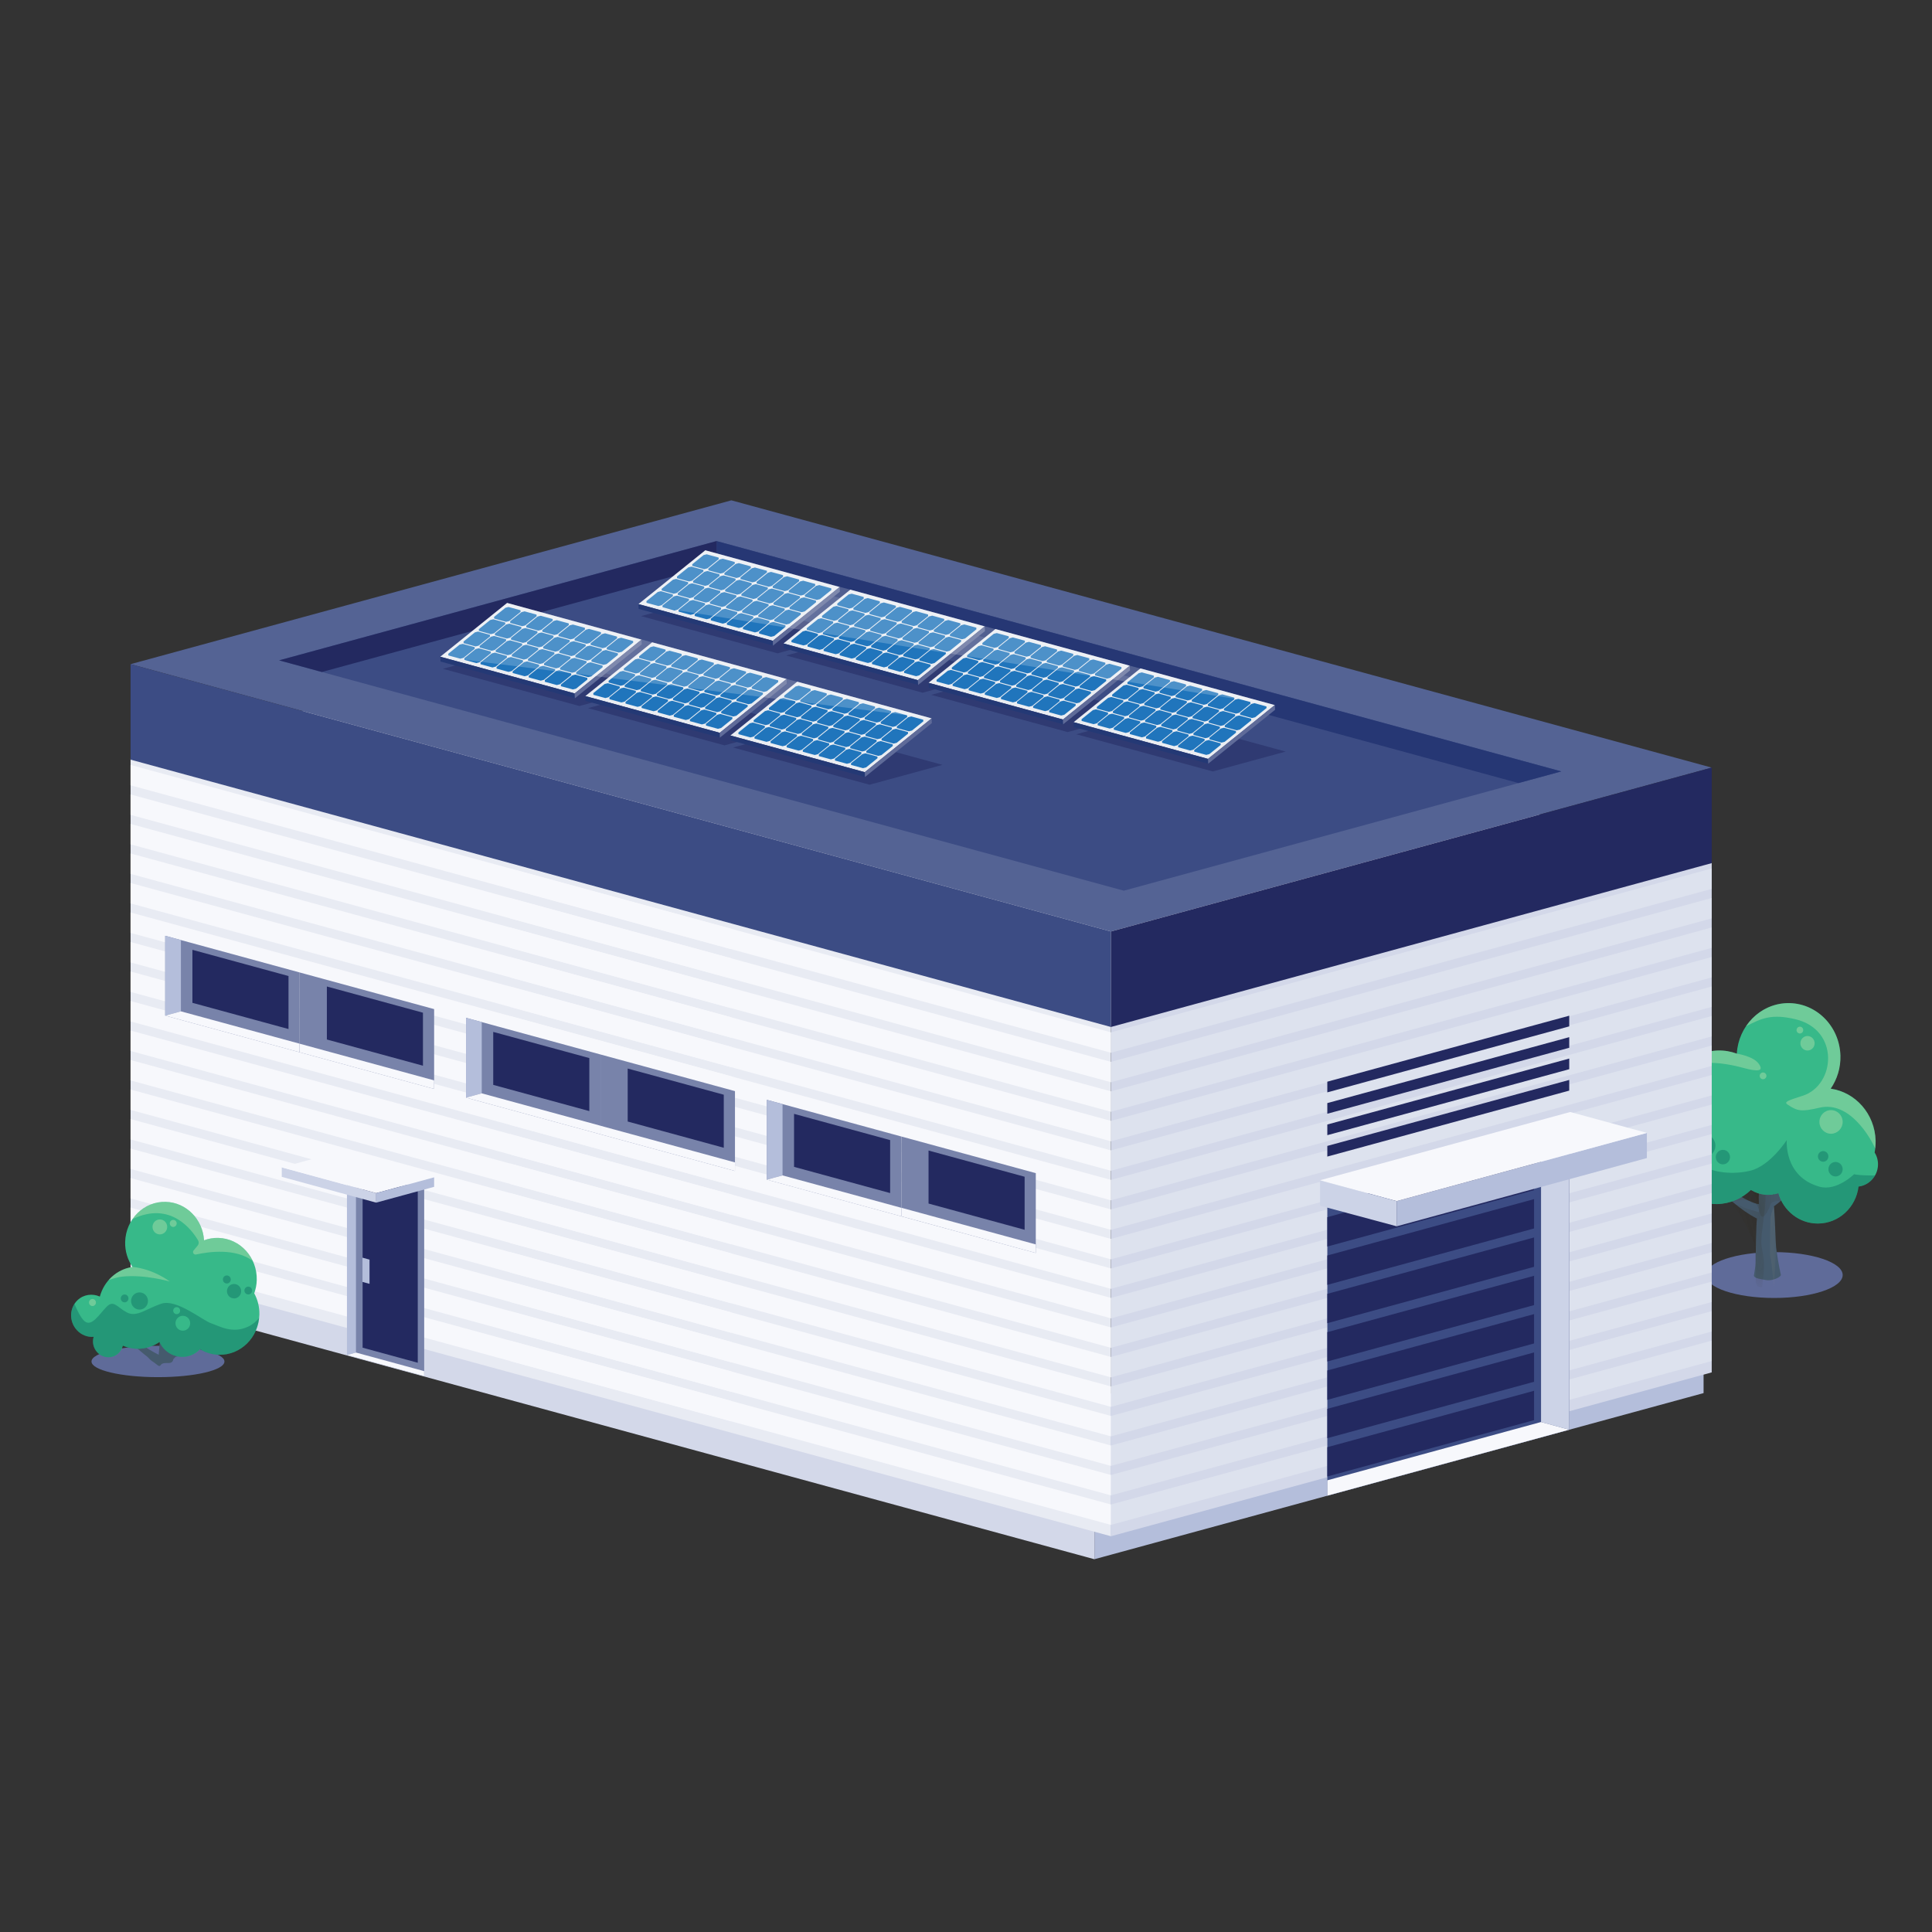
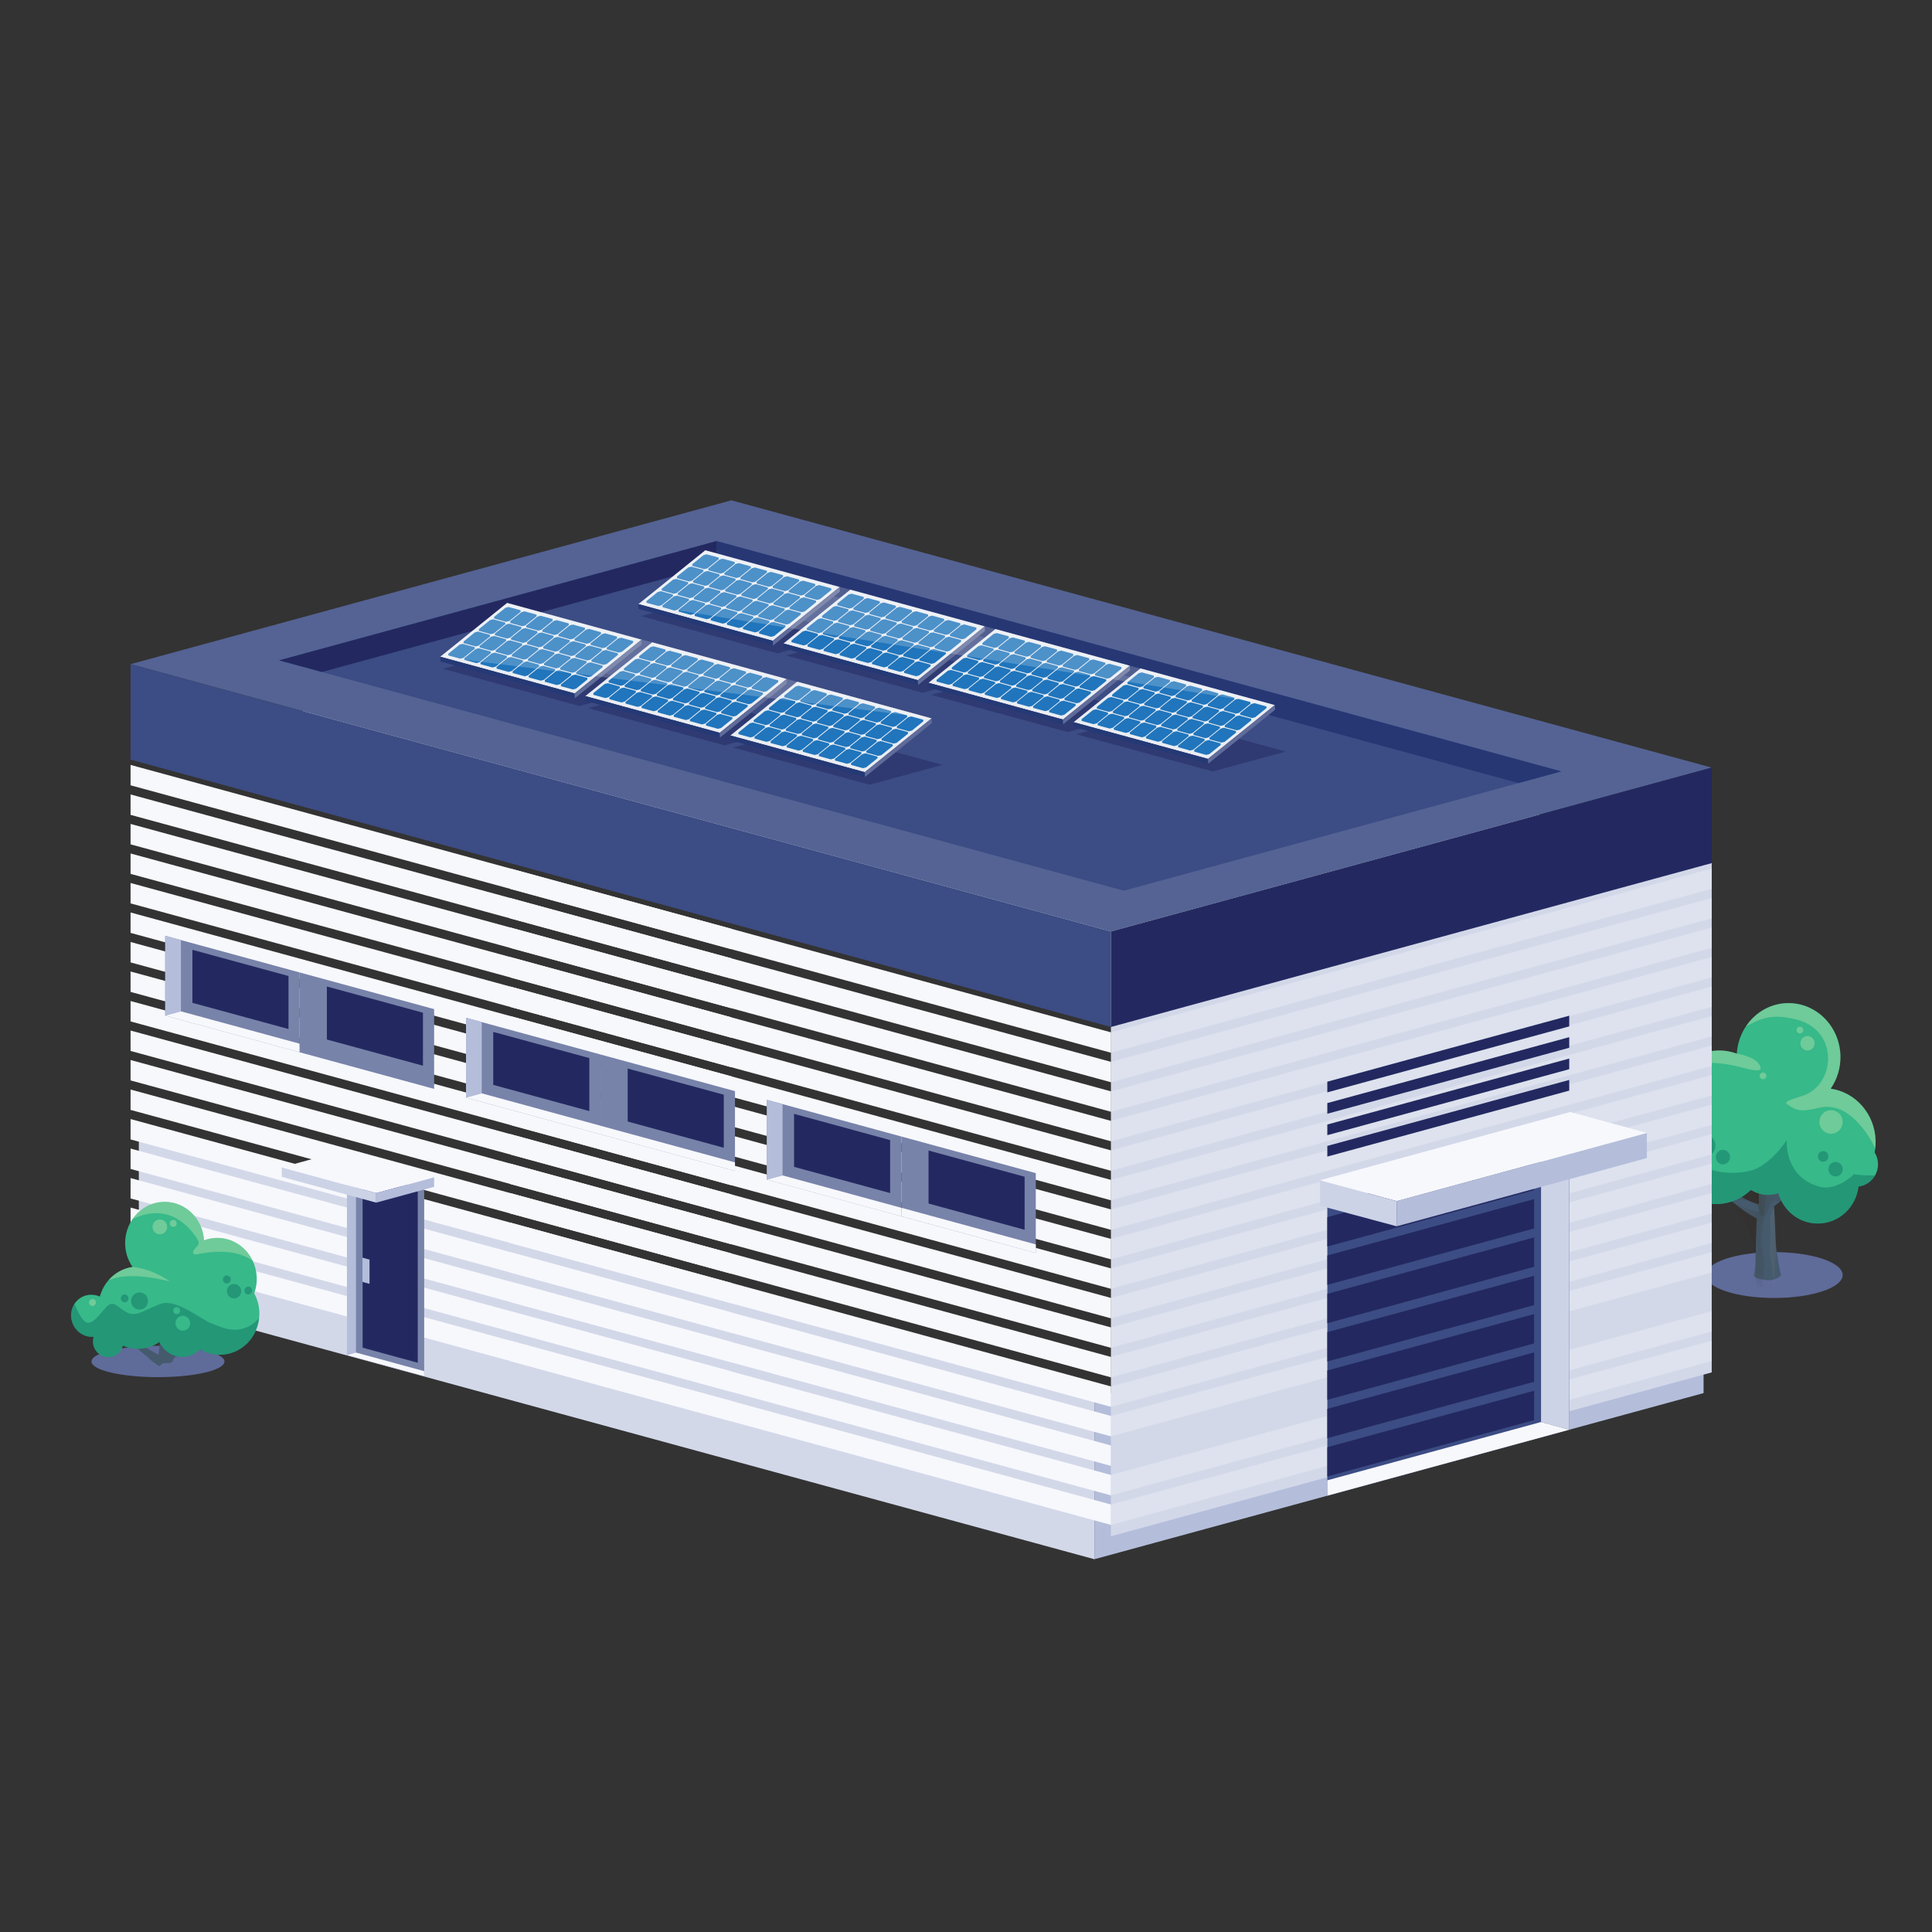
<svg xmlns="http://www.w3.org/2000/svg" version="1.1" id="Layer_1" x="0px" y="0px" width="64px" height="64px" viewBox="0 0 64 64" enable-background="new 0 0 64 64" xml:space="preserve">
  <rect x="0" y="0" width="64" height="64" fill="#333333" stroke="none" />
  <g id="illustrations">
    <path id="Vector" fill="#5F6B99" d="M56.504,42.237c0,0.42,1.015,0.76,2.268,0.76c1.253,0,2.269-0.341,2.269-0.76   s-1.016-0.759-2.269-0.759C57.519,41.478,56.504,41.817,56.504,42.237z" />
    <path id="Vector_2" fill="#455A6D" d="M58.264,39.889c-0.006-0.176-0.006-0.315,0.008-0.538c-0.487-0.17-0.771-1.544-0.771-1.544   c0.368,0.803,0.663,1.215,0.815,1.258c0.018-0.173,0.039-0.584,0.047-0.756c0.009-0.153,0.019-0.296,0.038-0.416   c0.032-0.188-0.062-1.032,0.02-1.112c0,0,0.153,1.236,0.218,1.098c0.201-0.429,0.311-0.494,0.55-0.857   c0.029-0.045-0.551,1.205-0.544,1.275c0.023,0.282,0.054,0.691,0.094,1.283c0.181-0.103,0.458-0.304,0.611-0.437   c-0.106-0.366,0.233-1.083,0.233-1.083c-0.01,0.386-0.156,0.901-0.087,0.949c0.149-0.18,0.896-0.748,1.071-0.981   c0,0-1.043,1.394-1.801,1.932c0.036,0.453,0.049,1.199,0.068,1.343c0.038,0.302,0.097,0.651,0.157,0.915   c0.046,0.055-0.241,0.232-0.505,0.184c-0.244-0.043-0.421-0.069-0.379-0.184c0.015-0.131,0.047-0.255,0.05-0.396   c0.005-0.279,0.014-1.26,0.045-1.455c-1.102-0.558-2.027-1.9-2.027-1.9C56.968,39.256,57.934,39.863,58.264,39.889L58.264,39.889z" />
    <g id="Clip_path_group">
      <defs>
        <filter id="Adobe_OpacityMaskFilter" filterUnits="userSpaceOnUse" x="55.79" y="36.55" width="4.045" height="6.146">
          <feColorMatrix type="matrix" values="1 0 0 0 0  0 1 0 0 0  0 0 1 0 0  0 0 0 1 0" />
        </filter>
      </defs>
      <mask maskUnits="userSpaceOnUse" x="55.79" y="36.55" width="4.045" height="6.146" id="mask0_419_7957_2_">
        <g id="clippath_2_" filter="url(#Adobe_OpacityMaskFilter)">
          <path id="Vector_3_2_" fill="#FFFFFF" d="M58.264,39.889c-0.006-0.176-0.006-0.315,0.008-0.538      c-0.487-0.17-0.771-1.544-0.771-1.544c0.368,0.803,0.663,1.215,0.815,1.258c0.018-0.173,0.039-0.584,0.047-0.756      c0.009-0.153,0.019-0.296,0.038-0.416c0.032-0.188-0.062-1.032,0.02-1.112c0,0,0.153,1.236,0.218,1.098      c0.201-0.429,0.311-0.494,0.55-0.857c0.029-0.045-0.551,1.205-0.544,1.275c0.023,0.282,0.054,0.691,0.094,1.283      c0.181-0.103,0.458-0.304,0.611-0.437c-0.106-0.366,0.233-1.083,0.233-1.083c-0.01,0.386-0.156,0.901-0.087,0.949      c0.149-0.18,0.896-0.748,1.071-0.981c0,0-1.043,1.394-1.801,1.932c0.036,0.453,0.049,1.199,0.068,1.343      c0.038,0.302,0.097,0.651,0.157,0.915c0.046,0.055-0.241,0.232-0.505,0.184c-0.244-0.043-0.421-0.069-0.379-0.184      c0.015-0.131,0.047-0.255,0.05-0.396c0.005-0.279,0.014-1.26,0.045-1.455c-1.102-0.558-2.027-1.9-2.027-1.9      C56.968,39.256,57.934,39.863,58.264,39.889L58.264,39.889z" />
        </g>
      </mask>
      <g mask="url(#mask0_419_7957_2_)">
        <g id="Group">
          <path id="Vector_4" opacity="0.13" fill="#FFDE96" enable-background="new    " d="M58.767,39.96c0,0-0.118,0.267-0.118,0.42      c0,0.152-0.038,1.187,0,1.282c0.038,0.096,0.118,1.035,0.118,1.035s0.058-1.144,0.068-1.394      C58.841,41.127,58.767,39.96,58.767,39.96L58.767,39.96z" />
          <g id="Vector_5" opacity="0.2">
            <path fill="#2F2110" d="M58.373,42.639c0,0,0.088-0.594,0.05-0.939c-0.037-0.344-0.112-0.401-0.055-0.88       c0.055-0.479,0.131-0.938,0.112-1.187c-0.02-0.249-0.02-0.861-0.02-0.861l-0.188,0.579c0,0,0.038-0.139-0.132-0.235       c-0.169-0.095-0.245,0-0.245,0l0.368,0.773c0,0,0.047,0.299-0.028,0.262c-0.075-0.039-0.395-0.096-0.545-0.192       c-0.151-0.096-0.489-0.058-0.283,0.019c0.208,0.077,0.715,1.149,0.715,1.245c0,0.095,0.056,0.88,0.038,1.167       C58.141,42.677,58.373,42.639,58.373,42.639L58.373,42.639z" />
          </g>
          <g id="Vector_6" opacity="0.2">
            <path fill="#2F2110" d="M59.308,39.978c0,0-0.32-0.172-0.376-0.19c-0.056-0.02-0.264,0.018-0.282,0.114       c-0.019,0.095-0.188,0.441-0.281,0.402c-0.095-0.039-0.095-0.364-0.227-0.46c-0.131-0.095-0.526-0.133-0.677-0.038       c-0.15,0.095-1.674-0.689-1.674-0.689s0.113-2.565,0.188-2.565s3.367,0.058,3.367,0.058l0.49,2.316L59.308,39.978       L59.308,39.978z" />
          </g>
        </g>
      </g>
    </g>
    <path id="Vector_7" fill="#37B989" d="M55.15,38.866c-0.337-0.254-0.556-0.661-0.556-1.121c0-0.502,0.26-0.941,0.649-1.187   c0.014-0.952,0.745-1.732,1.667-1.759c0.218-0.006,0.429,0.032,0.624,0.104c0.054-0.913,0.77-1.648,1.665-1.674   c0.949-0.026,1.74,0.752,1.767,1.741c0.011,0.406-0.11,0.781-0.319,1.088c0,0.001,0.002,0.003,0.003,0.006   c0.816,0.118,1.457,0.833,1.482,1.722c0.003,0.134-0.009,0.266-0.032,0.393c0.172,0.272,0.146,0.642-0.085,0.894   c-0.124,0.136-0.284,0.213-0.449,0.233c-0.082,0.69-0.654,1.225-1.349,1.225c-0.62,0-1.142-0.424-1.306-1.005   c-0.292,0.098-0.624,0.068-0.91-0.107c-0.292,0.279-0.679,0.455-1.107,0.467c-0.295,0.008-0.573-0.062-0.819-0.19   c-0.113,0.139-0.284,0.228-0.474,0.228c-0.342,0-0.618-0.283-0.618-0.63C54.984,39.129,55.047,38.979,55.15,38.866z" />
    <path id="Vector_8" opacity="0.3" fill="#F1F3C0" enable-background="new    " d="M59.463,33.76   c-0.792-0.184-1.109-0.023-1.622,0.234c0.301-0.448,0.794-0.747,1.359-0.763c0.949-0.027,1.74,0.752,1.767,1.741   c0.011,0.406-0.11,0.782-0.319,1.088c0,0.001,0.002,0.003,0.003,0.006c0.816,0.118,1.457,0.834,1.482,1.722   c0.001,0.088-0.003,0.175-0.013,0.259c-0.149-0.336-0.844-1.586-1.842-1.354c-0.607,0.141-0.735,0.12-1.065-0.105   c-0.12-0.082-0.005-0.129,0.499-0.288C60.804,35.953,60.959,34.106,59.463,33.76L59.463,33.76z" />
    <path id="Vector_9" opacity="0.3" fill="#F1F3C0" enable-background="new    " d="M58.26,35.237   c0.182,0.253-0.026,0.271-0.51,0.138c-0.28-0.076-0.817-0.199-1.298-0.16c-0.177,0.014-0.592,0.11-0.712,0.112   c0.299-0.314,0.711-0.515,1.171-0.528c0.219-0.006,0.429,0.032,0.624,0.104C57.535,34.904,58.079,34.983,58.26,35.237L58.26,35.237   z" />
    <g id="Group_2" opacity="0.5">
      <path id="Vector_10" opacity="0.71" fill="#025B57" enable-background="new    " d="M54.595,37.745    c0-0.502,0.26-0.941,0.649-1.187c0.002-0.166,0.027-0.324,0.07-0.476c0.085,0.143,0.22,0.29,0.429,0.354    c0.477,0.146,0.182,0.4,0.182,0.4s-0.635,1.114,0.408,1.754c0.439,0.269,1.095,0.325,1.648,0.191    c0.658-0.158,1.208-1.016,1.208-1.016s-0.106,1.216,1.088,1.547c0.565,0.156,1.143-0.416,1.143-0.416s0.083,0.031,0.4,0.04    c0.112,0.002,0.209,0.004,0.29,0.004c-0.027,0.046-0.057,0.091-0.094,0.132c-0.124,0.135-0.284,0.212-0.449,0.233    c-0.081,0.689-0.654,1.225-1.349,1.225c-0.62,0-1.142-0.424-1.306-1.005c-0.292,0.098-0.624,0.068-0.91-0.107    c-0.292,0.279-0.679,0.455-1.107,0.468c-0.294,0.008-0.573-0.062-0.819-0.191c-0.112,0.139-0.283,0.228-0.474,0.228    c-0.342,0-0.618-0.282-0.618-0.63c0-0.166,0.063-0.316,0.167-0.429C54.813,38.612,54.595,38.206,54.595,37.745L54.595,37.745z" />
      <path id="Vector_11" opacity="0.71" fill="#025B57" enable-background="new    " d="M56.08,37.952    c0,0.208,0.167,0.378,0.373,0.378c0.206,0,0.372-0.169,0.372-0.378c0-0.209-0.166-0.379-0.372-0.379    C56.247,37.573,56.08,37.743,56.08,37.952z" />
      <path id="Vector_12" opacity="0.71" fill="#025B57" enable-background="new    " d="M56.837,38.33    c0,0.132,0.106,0.241,0.236,0.241c0.13,0,0.236-0.108,0.236-0.241s-0.105-0.24-0.236-0.24    C56.943,38.09,56.837,38.198,56.837,38.33z" />
      <path id="Vector_13" opacity="0.71" fill="#025B57" enable-background="new    " d="M60.568,38.732c0,0.133,0.105,0.24,0.236,0.24    s0.237-0.107,0.237-0.24s-0.106-0.241-0.237-0.241S60.568,38.6,60.568,38.732z" />
      <path id="Vector_14" opacity="0.71" fill="#025B57" enable-background="new    " d="M56.216,37.341    c0,0.098,0.078,0.177,0.173,0.177s0.173-0.079,0.173-0.177c0-0.097-0.078-0.176-0.173-0.176S56.216,37.244,56.216,37.341z" />
      <path id="Vector_15" opacity="0.71" fill="#025B57" enable-background="new    " d="M60.221,38.308    c0,0.097,0.078,0.176,0.174,0.176c0.096,0,0.173-0.079,0.173-0.176c0-0.098-0.078-0.177-0.173-0.177    C60.299,38.131,60.221,38.21,60.221,38.308z" />
    </g>
    <path id="Vector_16" opacity="0.3" fill="#F1F3C0" enable-background="new    " d="M59.64,34.559c0,0.133,0.106,0.241,0.236,0.241   c0.13,0,0.236-0.108,0.236-0.241c0-0.132-0.106-0.24-0.236-0.24C59.746,34.319,59.64,34.427,59.64,34.559z" />
    <path id="Vector_17" opacity="0.3" fill="#F1F3C0" enable-background="new    " d="M60.27,37.165c0,0.216,0.172,0.392,0.385,0.392   c0.212,0,0.386-0.176,0.386-0.392c0-0.216-0.173-0.391-0.386-0.391C60.442,36.774,60.27,36.949,60.27,37.165z" />
    <path id="Vector_18" opacity="0.3" fill="#F1F3C0" enable-background="new    " d="M59.513,34.123c0,0.062,0.049,0.113,0.112,0.113   c0.061,0,0.109-0.051,0.109-0.113c0-0.063-0.049-0.113-0.109-0.113C59.563,34.01,59.513,34.06,59.513,34.123z" />
    <path id="Vector_19" opacity="0.3" fill="#F1F3C0" enable-background="new    " d="M58.292,35.639c0,0.063,0.05,0.112,0.111,0.112   s0.112-0.05,0.112-0.112s-0.051-0.112-0.112-0.112S58.292,35.576,58.292,35.639z" />
    <path id="Vector_20" fill="#B4BEDB" d="M56.433,40.804v5.344l-20.179,5.503v-5.344L56.433,40.804z" />
    <path id="Vector_21" fill="#D3D8E9" d="M4.599,37.677l31.655,8.631v5.344l-31.655-8.63V37.677z" />
-     <path id="Vector_22" fill="#E8EBF3" d="M4.325,25.122l32.476,8.854V50.89L4.325,42.036V25.122z" />
    <path id="Vector_23" fill="#F1F1F2" d="M4.325,25.122l32.476,8.854l19.902-5.428l-32.476-8.854L4.325,25.122z" />
    <path id="Vector_24" fill="#D3D8E9" d="M56.703,28.548v16.914L36.801,50.89V33.977L56.703,28.548z" />
    <path id="Vector_25" fill="#DDE2EE" d="M56.703,44.41v0.676l-19.902,5.428v-0.676L56.703,44.41z" />
    <path id="Vector_26" fill="#DDE2EE" d="M56.703,43.433v0.676l-19.902,5.427v-0.676L56.703,43.433z" />
-     <path id="Vector_27" fill="#DDE2EE" d="M56.703,42.455v0.676l-19.902,5.428v-0.676L56.703,42.455z" />
    <path id="Vector_28" fill="#DDE2EE" d="M56.703,41.478v0.675l-19.902,5.428v-0.676L56.703,41.478z" />
    <path id="Vector_29" fill="#DDE2EE" d="M56.703,40.499v0.676l-19.902,5.428v-0.676L56.703,40.499z" />
    <path id="Vector_30" fill="#DDE2EE" d="M56.703,39.522v0.675l-19.902,5.429V44.95L56.703,39.522z" />
    <path id="Vector_31" fill="#DDE2EE" d="M56.703,38.544v0.676l-19.902,5.428v-0.676L56.703,38.544z" />
    <path id="Vector_32" fill="#DDE2EE" d="M56.703,37.567v0.675l-19.902,5.429v-0.676L56.703,37.567z" />
    <path id="Vector_33" fill="#DDE2EE" d="M56.703,36.589v0.676l-19.902,5.428v-0.676L56.703,36.589z" />
    <path id="Vector_34" fill="#DDE2EE" d="M56.703,35.611v0.676l-19.902,5.429V41.04L56.703,35.611z" />
    <path id="Vector_35" fill="#DDE2EE" d="M56.703,34.634v0.676l-19.902,5.429v-0.676L56.703,34.634z" />
    <path id="Vector_36" fill="#DDE2EE" d="M56.703,33.657v0.676l-19.902,5.428v-0.676L56.703,33.657z" />
    <path id="Vector_37" fill="#DDE2EE" d="M56.703,32.679v0.676l-19.902,5.428v-0.676L56.703,32.679z" />
    <path id="Vector_38" fill="#DDE2EE" d="M56.703,31.702v0.676l-19.902,5.428V37.13L56.703,31.702z" />
    <path id="Vector_39" fill="#DDE2EE" d="M56.703,30.724V31.4l-19.902,5.428v-0.676L56.703,30.724z" />
    <path id="Vector_40" fill="#DDE2EE" d="M56.703,29.747v0.675l-19.902,5.428v-0.675L56.703,29.747z" />
    <path id="Vector_41" fill="#DDE2EE" d="M56.703,28.769v0.676l-19.902,5.428v-0.676L56.703,28.769z" />
    <path id="Vector_42" fill="#F7F8FC" d="M16.898,44.41v0.676l19.902,5.428v-0.676L16.898,44.41z" />
    <path id="Vector_43" fill="#F7F8FC" d="M16.898,43.433v0.676l19.902,5.427v-0.676L16.898,43.433z" />
    <path id="Vector_44" fill="#F7F8FC" d="M16.898,42.455v0.676l19.902,5.428v-0.676L16.898,42.455z" />
    <path id="Vector_45" fill="#F7F8FC" d="M16.898,41.478v0.675l19.902,5.428v-0.676L16.898,41.478z" />
    <path id="Vector_46" fill="#F7F8FC" d="M16.898,40.499v0.676l19.902,5.428v-0.676L16.898,40.499z" />
    <path id="Vector_47" fill="#F7F8FC" d="M16.898,39.522v0.675l19.902,5.429V44.95L16.898,39.522z" />
    <path id="Vector_48" fill="#F7F8FC" d="M16.898,38.544v0.676l19.902,5.428v-0.676L16.898,38.544z" />
    <path id="Vector_49" fill="#F7F8FC" d="M16.898,37.567v0.675l19.902,5.429v-0.676L16.898,37.567z" />
    <path id="Vector_50" fill="#F7F8FC" d="M16.898,36.589v0.676l19.902,5.428v-0.676L16.898,36.589z" />
    <path id="Vector_51" fill="#F7F8FC" d="M16.898,35.611v0.676l19.902,5.429V41.04L16.898,35.611z" />
    <path id="Vector_52" fill="#F7F8FC" d="M16.898,34.634v0.676l19.902,5.429v-0.676L16.898,34.634z" />
    <path id="Vector_53" fill="#F7F8FC" d="M16.898,33.657v0.676l19.902,5.428v-0.676L16.898,33.657z" />
    <path id="Vector_54" fill="#F7F8FC" d="M16.898,32.679v0.676l19.902,5.428v-0.676L16.898,32.679z" />
    <path id="Vector_55" fill="#F7F8FC" d="M16.898,31.702v0.676l19.902,5.428V37.13L16.898,31.702z" />
    <path id="Vector_56" fill="#F7F8FC" d="M16.898,30.724V31.4l19.902,5.428v-0.676L16.898,30.724z" />
    <path id="Vector_57" fill="#F7F8FC" d="M16.898,29.747v0.675l19.902,5.428v-0.675L16.898,29.747z" />
    <path id="Vector_58" fill="#F7F8FC" d="M16.898,28.769v0.676l19.902,5.428v-0.676L16.898,28.769z" />
    <path id="Vector_59" fill="#F7F8FC" d="M4.325,40.98v0.676l19.902,5.428v-0.676L4.325,40.98z" />
    <path id="Vector_60" fill="#F7F8FC" d="M4.325,40.003v0.676l19.902,5.427V45.43L4.325,40.003z" />
    <path id="Vector_61" fill="#F7F8FC" d="M4.325,39.025V39.7l19.902,5.428v-0.676L4.325,39.025z" />
    <path id="Vector_62" fill="#F7F8FC" d="M4.325,38.048v0.675l19.902,5.428v-0.676L4.325,38.048z" />
    <path id="Vector_63" fill="#F7F8FC" d="M4.325,37.07v0.675l19.902,5.428v-0.676L4.325,37.07z" />
    <path id="Vector_64" fill="#F7F8FC" d="M4.325,36.092v0.675l19.902,5.429V41.52L4.325,36.092z" />
    <path id="Vector_65" fill="#F7F8FC" d="M4.325,35.114v0.676l19.902,5.429v-0.676L4.325,35.114z" />
    <path id="Vector_66" fill="#F7F8FC" d="M4.325,34.138v0.676l19.902,5.428v-0.676L4.325,34.138z" />
    <path id="Vector_67" fill="#F7F8FC" d="M4.325,33.16v0.676l19.902,5.428v-0.676L4.325,33.16z" />
    <path id="Vector_68" fill="#F7F8FC" d="M4.325,32.182v0.676l19.902,5.428V37.61L4.325,32.182z" />
    <path id="Vector_69" fill="#F7F8FC" d="M4.325,31.205v0.676l19.902,5.428v-0.676L4.325,31.205z" />
    <path id="Vector_70" fill="#F7F8FC" d="M4.325,30.227v0.676l19.902,5.428v-0.676L4.325,30.227z" />
    <path id="Vector_71" fill="#F7F8FC" d="M4.325,29.25v0.676l19.902,5.428v-0.675L4.325,29.25z" />
    <path id="Vector_72" fill="#F7F8FC" d="M4.325,28.272v0.676l19.902,5.428V33.7L4.325,28.272z" />
    <path id="Vector_73" fill="#F7F8FC" d="M4.325,27.294v0.676l19.902,5.428v-0.676L4.325,27.294z" />
    <path id="Vector_74" fill="#F7F8FC" d="M4.325,26.317v0.676l19.902,5.428v-0.676L4.325,26.317z" />
    <path id="Vector_75" fill="#F7F8FC" d="M4.325,25.339v0.675l19.902,5.429v-0.676L4.325,25.339z" />
    <path id="Vector_76" fill="#7883AA" d="M29.857,40.292l-4.454-1.215v-2.644l4.454,1.215V40.292z" />
    <path id="Vector_77" fill="#B4BEDB" d="M25.403,36.433v2.644l0.52-0.141v-2.361L25.403,36.433z" />
    <path id="Vector_78" fill="#F7F8FC" d="M29.857,40.292l-4.454-1.214l0.52-0.141l3.935,1.073V40.292z" />
    <path id="Vector_79" fill="#232960" d="M29.487,39.522l-3.183-0.868v-1.756l3.183,0.869V39.522z" />
    <path id="Vector_80" fill="#7883AA" d="M34.312,41.506l-4.454-1.214v-2.644l4.454,1.214V41.506z" />
    <path id="Vector_81" fill="#F7F8FC" d="M34.312,41.506l-4.454-1.215v-0.283l4.454,1.215V41.506z" />
    <path id="Vector_82" fill="#232960" d="M33.942,40.738l-3.183-0.869v-1.756l3.183,0.868V40.738z" />
    <path id="Vector_83" fill="#7883AA" d="M19.892,37.575l-4.455-1.214v-2.645l4.455,1.215V37.575z" />
    <path id="Vector_84" fill="#B4BEDB" d="M15.438,33.716v2.645l0.52-0.143v-2.361L15.438,33.716z" />
    <path id="Vector_85" fill="#F7F8FC" d="M19.892,37.575l-4.455-1.214l0.52-0.143l3.935,1.073V37.575z" />
    <path id="Vector_86" fill="#232960" d="M19.522,36.806l-3.183-0.868v-1.755l3.183,0.867V36.806z" />
    <path id="Vector_87" fill="#7883AA" d="M24.347,38.79l-4.455-1.214v-2.645l4.455,1.214V38.79z" />
    <path id="Vector_88" fill="#F7F8FC" d="M24.347,38.79l-4.455-1.214v-0.284l4.455,1.214V38.79z" />
    <path id="Vector_89" fill="#232960" d="M23.976,38.021l-3.183-0.869v-1.755l3.183,0.867V38.021z" />
    <path id="Vector_90" fill="#7883AA" d="M9.927,34.858l-4.454-1.214v-2.645l4.454,1.215V34.858z" />
    <path id="Vector_91" fill="#B4BEDB" d="M5.473,30.999v2.645l0.52-0.142V31.14L5.473,30.999z" />
    <path id="Vector_92" fill="#F7F8FC" d="M9.927,34.858l-4.454-1.214l0.52-0.142l3.935,1.072V34.858z" />
    <path id="Vector_93" fill="#232960" d="M9.557,34.088l-3.183-0.868v-1.756l3.183,0.868V34.088z" />
    <path id="Vector_94" fill="#7883AA" d="M14.381,36.072l-4.455-1.214v-2.644l4.455,1.214V36.072z" />
-     <path id="Vector_95" fill="#F7F8FC" d="M14.381,36.072l-4.455-1.214v-0.284l4.455,1.215V36.072z" />
+     <path id="Vector_95" fill="#F7F8FC" d="M14.381,36.072l-4.455-1.214l4.455,1.215V36.072z" />
    <path id="Vector_96" fill="#232960" d="M14.011,35.303l-3.183-0.868v-1.756l3.183,0.868V35.303z" />
    <path id="Vector_97" fill="#232960" d="M43.969,38.313l8.014-2.185v-0.354l-8.014,2.186V38.313z" />
    <path id="Vector_98" fill="#232960" d="M43.969,37.604l8.014-2.185v-0.353l-8.014,2.185V37.604z" />
    <path id="Vector_99" fill="#232960" d="M43.969,36.894l8.014-2.185v-0.352l-8.014,2.184V36.894z" />
    <path id="Vector_100" fill="#232960" d="M43.969,36.186L51.983,34v-0.354l-8.014,2.186V36.186z" />
    <path id="Vector_101" fill="#3C4C84" d="M43.969,49.546l8.014-2.185v-9.642l-8.014,2.184V49.546z" />
    <path id="Vector_102" fill="#CCD3E7" d="M51.983,37.719v9.642l-0.934-0.255v-9.132L51.983,37.719z" />
    <path id="Vector_103" fill="#F7F8FC" d="M43.969,49.546l8.014-2.185l-0.934-0.255l-7.08,1.931V49.546z" />
    <path id="Vector_104" fill="#232960" d="M50.818,46.071v0.973l-6.849,1.867v-0.971L50.818,46.071z" />
    <path id="Vector_105" fill="#232960" d="M50.818,44.801v0.972l-6.849,1.869v-0.973L50.818,44.801z" />
    <path id="Vector_106" fill="#232960" d="M50.818,43.531v0.972l-6.849,1.868v-0.972L50.818,43.531z" />
    <path id="Vector_107" fill="#232960" d="M50.818,42.262v0.971l-6.849,1.868v-0.972L50.818,42.262z" />
    <path id="Vector_108" fill="#232960" d="M50.818,40.992v0.973l-6.849,1.867V42.86L50.818,40.992z" />
    <path id="Vector_109" fill="#232960" d="M50.818,39.722v0.972l-6.849,1.869V41.59L50.818,39.722z" />
    <path id="Vector_110" fill="#232960" d="M50.818,38.452v0.973l-6.849,1.868V40.32L50.818,38.452z" />
    <path id="Vector_111" fill="#546394" d="M4.325,22.001l32.476,8.855l19.902-5.428l-32.476-8.854L4.325,22.001z" />
    <path id="Vector_112" fill="#3C4C84" d="M4.325,22.001l32.476,8.855v3.164L4.325,25.164V22.001z" />
    <path id="Vector_113" fill="#232960" d="M56.703,25.428v3.164L36.801,34.02v-3.164L56.703,25.428z" />
    <path id="Vector_114" fill="#3C4C84" d="M51.72,25.554l-27.981-7.63L9.246,21.875l27.981,7.63L51.72,25.554z" />
    <path id="Vector_115" fill="#263774" d="M23.738,18.696l26.565,7.244l1.417-0.386l-27.981-7.63V18.696z" />
    <path id="Vector_116" fill="#232960" d="M23.738,17.923L9.246,21.875l1.416,0.386l13.077-3.566V17.923z" />
    <path id="Vector_117" fill="#7883AA" d="M14.052,45.584l-2.558-0.697v-6.199l2.558,0.698V45.584z" />
    <path id="Vector_118" fill="#B4BEDB" d="M11.494,38.689v6.199l0.298-0.082v-6.036L11.494,38.689z" />
    <path id="Vector_119" fill="#F7F8FC" d="M14.052,45.584l-2.558-0.697l0.298-0.082l2.259,0.616V45.584z" />
    <path id="Vector_120" fill="#232960" d="M13.839,45.143l-1.827-0.499v-5.688l1.827,0.498V45.143z" />
    <path id="Vector_121" fill="#B4BEDB" d="M12.241,42.529l-0.234-0.064v-0.803l0.234,0.064V42.529z" />
    <path id="Vector_122" fill="#CCD3E7" d="M9.334,38.671l3.129,0.853v0.315l-3.129-0.854V38.671z" />
    <path id="Vector_123" fill="#F7F8FC" d="M9.334,38.671l3.129,0.853l1.918-0.523l-3.13-0.854L9.334,38.671z" />
    <path id="Vector_124" fill="#B4BEDB" d="M14.381,39.001v0.314l-1.918,0.523v-0.315L14.381,39.001z" />
    <path id="Vector_125" fill="#B4BEDB" d="M54.555,37.529l-8.288,2.26v0.834l8.288-2.261V37.529z" />
    <path id="Vector_126" fill="#F7F8FC" d="M54.555,37.529l-8.288,2.26l-2.54-0.692l8.288-2.261L54.555,37.529z" />
    <path id="Vector_127" fill="#CCD3E7" d="M43.728,39.107v0.833l2.54,0.683v-0.834L43.728,39.107z" />
    <path id="Vector_128" opacity="0.5" fill="#232960" enable-background="new    " d="M23.651,19.751l-2.415,0.658l4.521,1.233   l2.415-0.658L23.651,19.751z" />
    <path id="Vector_129" fill="#EAEDF2" d="M23.364,18.229l-2.214,1.783l4.451,1.216l2.214-1.782L23.364,18.229z" />
    <path id="Vector_130" fill="#243975" d="M25.601,21.227l-4.451-1.216l0.006,0.159l4.452,1.216L25.601,21.227z" />
    <path id="Vector_131" fill="#2075BC" d="M23.922,20.192l-0.376,0.303l0.002,0.055l0.396,0.109l0.103-0.027l0.376-0.303   l-0.002-0.055l-0.397-0.108L23.922,20.192z M24.428,19.785l-0.376,0.304l0.002,0.054l0.396,0.108l0.103-0.026l0.377-0.304   l-0.003-0.054l-0.396-0.109L24.428,19.785z M24.934,19.377l-0.376,0.303l0.003,0.055l0.396,0.108l0.103-0.026l0.376-0.303   l-0.003-0.055l-0.396-0.109L24.934,19.377z M25.44,18.971l-0.377,0.303l0.003,0.055l0.396,0.108l0.103-0.026l0.376-0.303   l-0.003-0.056l-0.396-0.107L25.44,18.971z M24.455,20.337l-0.377,0.303l0.002,0.055l0.396,0.108l0.103-0.026l0.377-0.304   l-0.003-0.054l-0.396-0.108L24.455,20.337z M24.961,19.93l-0.376,0.303l0.002,0.055l0.396,0.108l0.103-0.026l0.376-0.304   l-0.002-0.054l-0.396-0.109L24.961,19.93z M25.466,19.523l-0.376,0.303l0.003,0.055l0.396,0.108l0.103-0.027l0.376-0.303   l-0.003-0.055l-0.396-0.108L25.466,19.523z M25.972,19.116l-0.376,0.303l0.003,0.055l0.396,0.108l0.103-0.026l0.376-0.303   l-0.003-0.055l-0.396-0.108L25.972,19.116z M24.987,20.482l-0.376,0.304l0.002,0.055l0.396,0.108l0.103-0.026l0.376-0.303   l-0.003-0.055l-0.396-0.109L24.987,20.482z M25.494,20.076l-0.376,0.304l0.002,0.055l0.396,0.108l0.103-0.026l0.376-0.304   l-0.002-0.054l-0.396-0.109L25.494,20.076z M25.999,19.669l-0.377,0.303l0.003,0.055l0.396,0.108l0.103-0.026l0.377-0.303   l-0.003-0.055l-0.396-0.108L25.999,19.669z M26.505,19.261l-0.377,0.304l0.003,0.055l0.396,0.108l0.103-0.026l0.377-0.303   l-0.003-0.055l-0.396-0.108L26.505,19.261z M25.521,20.628l-0.377,0.304l0.002,0.055l0.396,0.108l0.103-0.026l0.376-0.304   l-0.003-0.054l-0.396-0.109L25.521,20.628z M26.025,20.221l-0.376,0.303l0.002,0.055l0.396,0.108l0.103-0.026l0.377-0.303   l-0.003-0.055l-0.396-0.108L26.025,20.221z M26.531,19.814l-0.376,0.303l0.003,0.056l0.396,0.107l0.103-0.026l0.376-0.303   l-0.003-0.055l-0.396-0.108L26.531,19.814z M27.037,19.407l-0.376,0.303l0.003,0.055l0.396,0.108l0.103-0.026l0.376-0.303   l-0.003-0.055l-0.396-0.108L27.037,19.407z M21.893,19.584l0.396,0.108l0.003,0.055l-0.376,0.303l-0.103,0.026l-0.396-0.108   l-0.003-0.055l0.376-0.303L21.893,19.584z M22.398,19.177l0.396,0.108l0.002,0.055l-0.376,0.303l-0.103,0.026l-0.396-0.108   l-0.003-0.055l0.376-0.303L22.398,19.177z M22.904,18.77l0.396,0.108l0.002,0.055l-0.376,0.303l-0.103,0.026l-0.396-0.108   l-0.002-0.055l0.376-0.303L22.904,18.77z M23.41,18.362l0.396,0.109l0.002,0.054l-0.376,0.304l-0.103,0.026l-0.396-0.108   l-0.002-0.055l0.376-0.304L23.41,18.362z M22.425,19.73l0.396,0.108l0.003,0.055l-0.376,0.303l-0.104,0.026l-0.396-0.108   l-0.003-0.055l0.376-0.303L22.425,19.73z M22.931,19.323l0.396,0.107l0.002,0.056l-0.376,0.303l-0.103,0.026l-0.396-0.108   l-0.003-0.055l0.376-0.303L22.931,19.323z M23.437,18.915l0.396,0.108l0.002,0.055l-0.376,0.304l-0.103,0.026l-0.396-0.108   l-0.002-0.055l0.376-0.303L23.437,18.915z M23.943,18.508l0.396,0.109l0.002,0.055l-0.376,0.303L23.862,19l-0.396-0.108   l-0.002-0.055l0.377-0.304L23.943,18.508z M22.958,19.875l0.396,0.108l0.002,0.055l-0.376,0.304l-0.103,0.026l-0.396-0.108   l-0.003-0.055l0.376-0.303L22.958,19.875z M23.463,19.468l0.396,0.108l0.002,0.055l-0.376,0.303l-0.103,0.026l-0.396-0.108   l-0.003-0.055l0.376-0.303L23.463,19.468z M23.969,19.061l0.396,0.108l0.002,0.055l-0.376,0.303l-0.103,0.026l-0.396-0.108   L23.49,19.39l0.376-0.303L23.969,19.061z M24.475,18.654l0.396,0.108l0.002,0.055l-0.376,0.304l-0.103,0.026l-0.396-0.109   l-0.002-0.054l0.376-0.304L24.475,18.654z M23.49,20.021l0.396,0.108l0.002,0.055l-0.376,0.303l-0.103,0.026l-0.396-0.108   l-0.003-0.056l0.376-0.303L23.49,20.021z M23.996,19.614l0.396,0.108l0.002,0.055l-0.376,0.303l-0.103,0.026l-0.396-0.108   l-0.003-0.055l0.376-0.303L23.996,19.614z M24.502,19.207l0.396,0.108l0.002,0.055l-0.377,0.303l-0.103,0.026l-0.396-0.109   l-0.003-0.054l0.377-0.304L24.502,19.207z M25.008,18.799l0.396,0.108l0.003,0.055l-0.377,0.303l-0.103,0.026l-0.396-0.108   l-0.002-0.055l0.376-0.303L25.008,18.799z" />
    <path id="Vector_132" fill="#5F6B99" d="M27.815,19.442l0.006,0.16l-2.215,1.785l-0.006-0.16L27.815,19.442z" />
    <path id="Vector_133" opacity="0.5" fill="#232960" enable-background="new    " d="M28.457,21.056l-2.415,0.658l4.522,1.233   l2.415-0.658L28.457,21.056z" />
    <path id="Vector_134" fill="#EAEDF2" d="M28.168,19.533l-2.214,1.783l4.452,1.216l2.214-1.783L28.168,19.533z" />
    <path id="Vector_135" fill="#243975" d="M30.406,22.531l-4.452-1.216l0.007,0.159l4.451,1.215L30.406,22.531z" />
    <path id="Vector_136" fill="#2075BC" d="M28.727,21.496l-0.376,0.303l0.003,0.055l0.396,0.108l0.103-0.026l0.376-0.303   l-0.003-0.056L28.83,21.47L28.727,21.496z M29.233,21.088l-0.376,0.303l0.003,0.055l0.396,0.108l0.103-0.026l0.376-0.304   l-0.003-0.055l-0.396-0.108L29.233,21.088z M29.739,20.681l-0.376,0.304l0.003,0.055l0.396,0.108l0.103-0.026l0.376-0.304   l-0.002-0.054l-0.396-0.109L29.739,20.681z M30.245,20.274l-0.377,0.303l0.003,0.056l0.396,0.107l0.103-0.026l0.376-0.303   l-0.002-0.055l-0.396-0.108L30.245,20.274z M29.26,21.641l-0.376,0.304l0.003,0.054l0.396,0.109l0.103-0.026l0.377-0.304   l-0.003-0.055l-0.396-0.108L29.26,21.641z M29.766,21.234l-0.376,0.304l0.003,0.054l0.396,0.109l0.103-0.026l0.376-0.304   l-0.003-0.055l-0.396-0.108L29.766,21.234z M30.271,20.827l-0.376,0.303l0.003,0.056l0.396,0.107l0.103-0.026l0.376-0.303   l-0.002-0.055l-0.396-0.108L30.271,20.827z M30.777,20.42l-0.376,0.303l0.003,0.055l0.396,0.108l0.103-0.026l0.376-0.303   l-0.002-0.055l-0.396-0.108L30.777,20.42z M29.792,21.787l-0.376,0.304l0.003,0.054l0.396,0.109l0.103-0.026l0.376-0.303   l-0.002-0.055l-0.396-0.108L29.792,21.787z M30.298,21.38l-0.376,0.303l0.003,0.055l0.396,0.108l0.104-0.026l0.376-0.303   l-0.003-0.055l-0.396-0.108L30.298,21.38z M30.804,20.973l-0.376,0.303l0.003,0.055l0.396,0.108l0.103-0.026l0.376-0.303   l-0.003-0.055l-0.396-0.108L30.804,20.973z M31.31,20.565l-0.376,0.303l0.003,0.055l0.396,0.108l0.103-0.026l0.377-0.303   l-0.002-0.055l-0.396-0.108L31.31,20.565z M30.325,21.933l-0.377,0.303l0.003,0.055l0.396,0.109l0.103-0.027l0.377-0.303   l-0.003-0.055l-0.396-0.108L30.325,21.933z M30.831,21.525l-0.377,0.303l0.003,0.055l0.396,0.108l0.103-0.026l0.377-0.303   l-0.003-0.055L30.934,21.5L30.831,21.525z M31.336,21.118l-0.376,0.303l0.003,0.055l0.396,0.108l0.103-0.026l0.376-0.303   l-0.002-0.055l-0.396-0.108L31.336,21.118z M31.843,20.711l-0.376,0.303l0.003,0.055l0.396,0.108l0.102-0.026l0.376-0.303   l-0.002-0.056l-0.396-0.107L31.843,20.711z M26.697,20.888l0.396,0.109l0.002,0.054l-0.376,0.304l-0.103,0.026l-0.397-0.108   l-0.002-0.055l0.376-0.303L26.697,20.888z M27.203,20.48l0.396,0.108l0.002,0.055l-0.376,0.304l-0.103,0.026l-0.396-0.108   l-0.002-0.055l0.376-0.303L27.203,20.48z M27.709,20.073l0.396,0.108l0.002,0.056l-0.376,0.302l-0.103,0.026l-0.396-0.107   l-0.002-0.056l0.376-0.302L27.709,20.073z M28.215,19.667l0.396,0.108l0.002,0.055l-0.376,0.303l-0.103,0.026l-0.396-0.109   l-0.002-0.055l0.376-0.303L28.215,19.667z M27.23,21.033l0.396,0.109l0.002,0.054L27.252,21.5l-0.103,0.026l-0.397-0.108   l-0.002-0.055l0.376-0.304L27.23,21.033z M27.736,20.626l0.396,0.108l0.002,0.055l-0.376,0.303l-0.103,0.026l-0.396-0.107   l-0.002-0.056l0.376-0.302L27.736,20.626z M28.242,20.219l0.396,0.108l0.002,0.055l-0.376,0.303l-0.103,0.026l-0.396-0.108   l-0.002-0.055l0.377-0.303L28.242,20.219z M28.748,19.812l0.396,0.108l0.003,0.055l-0.377,0.303l-0.103,0.026l-0.396-0.108   l-0.002-0.055l0.376-0.303L28.748,19.812z M27.763,21.179l0.396,0.108l0.002,0.055l-0.376,0.303l-0.103,0.026l-0.397-0.107   l-0.002-0.055l0.376-0.303L27.763,21.179z M28.269,20.772l0.396,0.108l0.002,0.055l-0.376,0.303l-0.103,0.026l-0.396-0.108   l-0.002-0.055l0.376-0.303L28.269,20.772z M28.774,20.365l0.396,0.108l0.002,0.055l-0.376,0.303l-0.103,0.026l-0.396-0.108   l-0.002-0.055l0.376-0.303L28.774,20.365z M29.28,19.958l0.396,0.108l0.002,0.055l-0.376,0.303L29.2,20.45l-0.396-0.108   l-0.002-0.055l0.376-0.303L29.28,19.958z M28.295,21.325l0.396,0.108l0.002,0.055l-0.376,0.303l-0.103,0.026l-0.396-0.108   l-0.003-0.055l0.376-0.303L28.295,21.325z M28.801,20.917l0.396,0.108l0.002,0.055l-0.377,0.303L28.72,21.41l-0.396-0.108   l-0.002-0.055l0.376-0.303L28.801,20.917z M29.307,20.511l0.396,0.108l0.002,0.055l-0.377,0.304l-0.103,0.026l-0.396-0.108   l-0.002-0.055l0.376-0.303L29.307,20.511z M29.813,20.103l0.396,0.109l0.002,0.054l-0.376,0.304l-0.103,0.026l-0.396-0.108   l-0.002-0.055l0.376-0.303L29.813,20.103z" />
    <path id="Vector_137" fill="#5F6B99" d="M32.621,20.747l0.007,0.159l-2.215,1.784l-0.007-0.159L32.621,20.747z" />
    <path id="Vector_138" opacity="0.5" fill="#232960" enable-background="new    " d="M33.262,22.359l-2.415,0.659l4.521,1.233   l2.415-0.659L33.262,22.359z" />
    <path id="Vector_139" fill="#EAEDF2" d="M32.974,20.837l-2.214,1.782l4.452,1.216l2.214-1.783L32.974,20.837z" />
    <path id="Vector_140" fill="#243975" d="M35.211,23.835l-4.452-1.216l0.007,0.16l4.452,1.215L35.211,23.835z" />
    <path id="Vector_141" fill="#2075BC" d="M33.533,22.8l-0.376,0.303l0.003,0.055l0.396,0.109l0.104-0.026l0.376-0.304l-0.003-0.054   l-0.397-0.109L33.533,22.8z M34.039,22.393l-0.376,0.303l0.003,0.055l0.396,0.108l0.103-0.026l0.375-0.303l-0.002-0.055   l-0.396-0.109L34.039,22.393z M34.544,21.986l-0.377,0.303l0.003,0.055l0.396,0.108l0.102-0.026l0.377-0.303l-0.002-0.056   l-0.396-0.108L34.544,21.986z M35.05,21.579l-0.376,0.303l0.002,0.055l0.396,0.108l0.104-0.026l0.377-0.304l-0.002-0.055   l-0.397-0.108L35.05,21.579z M34.065,22.945l-0.376,0.303l0.003,0.055l0.396,0.108l0.103-0.026l0.377-0.303l-0.003-0.055   l-0.396-0.108L34.065,22.945z M34.571,22.539l-0.376,0.303l0.002,0.055l0.396,0.108l0.104-0.026l0.375-0.304l-0.002-0.054   l-0.396-0.109L34.571,22.539z M35.077,22.131l-0.376,0.303l0.003,0.055l0.396,0.108l0.103-0.026l0.376-0.303l-0.002-0.055   l-0.396-0.108L35.077,22.131z M35.583,21.724l-0.376,0.303l0.002,0.055l0.396,0.108l0.103-0.026l0.377-0.303l-0.002-0.055   l-0.396-0.108L35.583,21.724z M34.598,23.091l-0.376,0.304l0.003,0.055l0.396,0.108l0.103-0.026l0.376-0.304l-0.003-0.054   l-0.396-0.109L34.598,23.091z M35.104,22.684l-0.376,0.303l0.003,0.056l0.396,0.107l0.103-0.026l0.376-0.303l-0.002-0.055   l-0.396-0.108L35.104,22.684z M35.61,22.277l-0.377,0.303l0.002,0.055l0.396,0.108l0.104-0.026l0.376-0.303l-0.002-0.055   l-0.396-0.108L35.61,22.277z M36.116,21.87l-0.377,0.304l0.002,0.054l0.396,0.109l0.103-0.026l0.377-0.303l-0.002-0.055   l-0.397-0.108L36.116,21.87z M35.13,23.236l-0.376,0.304l0.003,0.055l0.396,0.108l0.104-0.026l0.377-0.303l-0.003-0.055   l-0.397-0.108L35.13,23.236z M35.637,22.83l-0.376,0.303l0.003,0.056l0.396,0.108l0.103-0.026l0.376-0.303l-0.003-0.055   l-0.396-0.108L35.637,22.83z M36.142,22.422l-0.376,0.303l0.002,0.055l0.397,0.108l0.102-0.026l0.377-0.303l-0.002-0.055   l-0.396-0.108L36.142,22.422z M36.648,22.015l-0.376,0.303l0.002,0.055l0.396,0.108l0.103-0.026l0.377-0.304l-0.002-0.054   l-0.396-0.109L36.648,22.015z M31.503,22.192l0.396,0.108l0.002,0.055l-0.376,0.303l-0.103,0.026l-0.396-0.108l-0.002-0.055   l0.376-0.303L31.503,22.192z M32.009,21.785l0.396,0.108l0.002,0.055l-0.376,0.303l-0.103,0.026l-0.396-0.108l-0.002-0.055   l0.376-0.303L32.009,21.785z M32.514,21.377l0.397,0.109l0.002,0.054l-0.376,0.304l-0.103,0.026l-0.396-0.108l-0.002-0.055   l0.376-0.304L32.514,21.377z M33.02,20.971l0.396,0.108l0.003,0.055l-0.376,0.303l-0.103,0.026l-0.396-0.108L32.542,21.3   l0.376-0.303L33.02,20.971z M32.036,22.338l0.396,0.108l0.002,0.055l-0.377,0.303l-0.103,0.026l-0.396-0.108l-0.002-0.055   l0.376-0.303L32.036,22.338z M32.542,21.931l0.396,0.108l0.002,0.055l-0.376,0.304l-0.103,0.026l-0.396-0.108l-0.002-0.055   l0.376-0.303L32.542,21.931z M33.048,21.523l0.396,0.108l0.002,0.055L33.07,21.99l-0.103,0.026l-0.396-0.109l-0.002-0.055   l0.376-0.303L33.048,21.523z M33.553,21.116l0.396,0.108l0.003,0.055l-0.377,0.304l-0.104,0.026L33.076,21.5l-0.002-0.054   l0.377-0.304L33.553,21.116z M32.568,22.483l0.396,0.108l0.002,0.055l-0.377,0.303l-0.103,0.026l-0.396-0.108l-0.002-0.055   l0.376-0.303L32.568,22.483z M33.074,22.076l0.397,0.108l0.002,0.055l-0.376,0.303l-0.104,0.026l-0.396-0.109l-0.002-0.054   l0.376-0.304L33.074,22.076z M33.58,21.669l0.396,0.108l0.002,0.055l-0.376,0.304L33.5,22.162l-0.396-0.109l-0.002-0.054   l0.376-0.304L33.58,21.669z M34.086,21.262l0.396,0.108l0.003,0.055l-0.377,0.303l-0.102,0.026l-0.397-0.108l-0.002-0.055   l0.375-0.303L34.086,21.262z M33.101,22.629l0.396,0.108l0.002,0.055l-0.376,0.303l-0.103,0.026l-0.396-0.108l-0.002-0.055   l0.376-0.303L33.101,22.629z M33.607,22.222l0.396,0.108l0.002,0.055l-0.377,0.303l-0.103,0.026l-0.396-0.109l-0.003-0.054   l0.376-0.304L33.607,22.222z M34.113,21.815l0.396,0.108l0.002,0.055l-0.376,0.303l-0.104,0.026l-0.396-0.108l-0.002-0.055   l0.377-0.303L34.113,21.815z M34.618,21.408l0.397,0.108l0.003,0.055l-0.377,0.303L34.538,21.9l-0.396-0.108l-0.002-0.055   l0.377-0.303L34.618,21.408z" />
    <path id="Vector_142" fill="#5F6B99" d="M37.426,22.051l0.006,0.159l-2.215,1.784l-0.007-0.159L37.426,22.051z" />
    <path id="Vector_143" opacity="0.5" fill="#232960" enable-background="new    " d="M38.067,23.664l-2.414,0.659l4.522,1.232   l2.414-0.658L38.067,23.664z" />
    <path id="Vector_144" fill="#EAEDF2" d="M37.779,22.141l-2.214,1.782l4.452,1.216l2.213-1.782L37.779,22.141z" />
    <path id="Vector_145" fill="#243975" d="M40.017,25.139l-4.452-1.216l0.006,0.16l4.452,1.216L40.017,25.139z" />
    <path id="Vector_146" fill="#2075BC" d="M38.337,24.104l-0.376,0.304l0.003,0.054l0.397,0.109l0.102-0.026l0.377-0.304   l-0.002-0.054l-0.396-0.109L38.337,24.104z M38.844,23.696L38.467,24l0.002,0.055l0.396,0.108l0.104-0.026l0.377-0.304   l-0.002-0.054l-0.397-0.109L38.844,23.696z M39.35,23.29l-0.377,0.303l0.002,0.056l0.396,0.107l0.103-0.026l0.376-0.303   l-0.002-0.055l-0.396-0.108L39.35,23.29z M39.856,22.882l-0.377,0.303l0.002,0.055l0.396,0.108l0.103-0.026l0.377-0.303   l-0.002-0.055l-0.396-0.108L39.856,22.882z M38.871,24.249l-0.377,0.304l0.003,0.054l0.396,0.109l0.103-0.026l0.377-0.303   l-0.002-0.055l-0.397-0.108L38.871,24.249z M39.376,23.842L39,24.146l0.002,0.055l0.397,0.109l0.102-0.027l0.376-0.303   l-0.002-0.055l-0.396-0.108L39.376,23.842z M39.882,23.435l-0.377,0.303l0.002,0.055l0.397,0.108l0.103-0.026l0.376-0.303   l-0.002-0.055l-0.396-0.108L39.882,23.435z M40.389,23.028l-0.377,0.303l0.002,0.055l0.396,0.108l0.104-0.026l0.376-0.303   l-0.002-0.055l-0.397-0.108L40.389,23.028z M39.403,24.395l-0.377,0.304l0.003,0.054l0.396,0.109l0.103-0.026l0.377-0.304   l-0.002-0.055l-0.397-0.108L39.403,24.395z M39.909,23.988l-0.376,0.303l0.002,0.055l0.396,0.108l0.104-0.026l0.376-0.303   l-0.002-0.055l-0.397-0.108L39.909,23.988z M40.415,23.581l-0.376,0.303l0.002,0.055l0.396,0.108l0.103-0.026l0.376-0.303   l-0.002-0.056l-0.396-0.108L40.415,23.581z M40.92,23.174l-0.376,0.303l0.003,0.055l0.396,0.108l0.103-0.026l0.377-0.303   l-0.002-0.055l-0.396-0.108L40.92,23.174z M39.936,24.541l-0.377,0.303l0.003,0.055l0.396,0.108l0.102-0.026l0.377-0.303   l-0.002-0.055l-0.396-0.109L39.936,24.541z M40.441,24.134l-0.376,0.303l0.002,0.055l0.397,0.108l0.103-0.026l0.377-0.303   l-0.002-0.055l-0.396-0.108L40.441,24.134z M40.948,23.727l-0.377,0.303l0.002,0.055l0.396,0.108l0.104-0.026l0.376-0.303   l-0.003-0.056l-0.396-0.107L40.948,23.727z M41.454,23.319l-0.376,0.304l0.002,0.054l0.396,0.109l0.103-0.026l0.376-0.304   l-0.002-0.054l-0.396-0.109L41.454,23.319z M36.307,23.496l0.397,0.109l0.002,0.054l-0.376,0.304l-0.104,0.026l-0.396-0.108   l-0.002-0.055l0.377-0.303L36.307,23.496z M36.813,23.089l0.396,0.108l0.002,0.055l-0.376,0.303l-0.103,0.026l-0.396-0.107   l-0.002-0.056l0.376-0.302L36.813,23.089z M37.32,22.682l0.396,0.108l0.003,0.055l-0.376,0.303l-0.103,0.026l-0.397-0.108   l-0.002-0.055l0.375-0.303L37.32,22.682z M37.826,22.274l0.396,0.108l0.003,0.055l-0.376,0.303l-0.104,0.026l-0.396-0.109   l-0.003-0.055l0.377-0.303L37.826,22.274z M36.841,23.642l0.396,0.108l0.002,0.055l-0.377,0.303l-0.103,0.026l-0.396-0.108   l-0.003-0.056l0.377-0.303L36.841,23.642z M37.346,23.234l0.397,0.108l0.002,0.055l-0.377,0.303l-0.104,0.026l-0.396-0.108   l-0.002-0.055l0.376-0.303L37.346,23.234z M37.852,22.827l0.396,0.108l0.003,0.055l-0.376,0.303l-0.103,0.026l-0.396-0.108   l-0.002-0.055l0.376-0.303L37.852,22.827z M38.358,22.42l0.396,0.108l0.003,0.055l-0.377,0.303l-0.102,0.026l-0.397-0.108   l-0.003-0.055l0.377-0.303L38.358,22.42z M37.374,23.787l0.396,0.108l0.002,0.055l-0.376,0.303l-0.103,0.026l-0.396-0.108   l-0.002-0.055l0.377-0.303L37.374,23.787z M37.879,23.38l0.397,0.108l0.002,0.055l-0.377,0.303l-0.103,0.026l-0.396-0.108   L37.4,23.709l0.376-0.303L37.879,23.38z M38.385,22.973l0.396,0.108l0.003,0.054l-0.376,0.304l-0.103,0.026l-0.397-0.108   l-0.003-0.055l0.377-0.303L38.385,22.973z M38.89,22.565l0.397,0.109l0.003,0.054l-0.376,0.304l-0.104,0.026l-0.396-0.108   l-0.003-0.055l0.377-0.303L38.89,22.565z M37.906,23.933l0.396,0.108l0.002,0.055l-0.376,0.303l-0.103,0.026l-0.397-0.108   l-0.002-0.055l0.377-0.303L37.906,23.933z M38.411,23.526l0.397,0.108l0.002,0.055l-0.377,0.303l-0.103,0.026l-0.396-0.108   l-0.002-0.055l0.376-0.303L38.411,23.526z M38.917,23.118l0.396,0.109l0.003,0.054l-0.376,0.304l-0.103,0.026l-0.397-0.108   l-0.003-0.055l0.377-0.304L38.917,23.118z M39.424,22.711l0.396,0.108l0.003,0.055l-0.377,0.303l-0.103,0.026l-0.397-0.108   l-0.003-0.055l0.377-0.303L39.424,22.711z" />
    <path id="Vector_147" fill="#5F6B99" d="M42.231,23.354l0.007,0.159l-2.215,1.785l-0.006-0.159L42.231,23.354z" />
    <path id="Vector_148" opacity="0.5" fill="#232960" enable-background="new    " d="M17.087,21.496l-2.414,0.659l4.522,1.233   l2.414-0.659L17.087,21.496z" />
    <path id="Vector_149" fill="#EAEDF2" d="M16.799,19.973l-2.214,1.782l4.451,1.216l2.214-1.782L16.799,19.973z" />
    <path id="Vector_150" fill="#243975" d="M19.037,22.971l-4.451-1.216l0.006,0.159l4.452,1.216L19.037,22.971z" />
    <path id="Vector_151" fill="#2075BC" d="M17.358,21.936l-0.376,0.303l0.002,0.055l0.397,0.108l0.102-0.026l0.376-0.304   l-0.002-0.054l-0.396-0.109L17.358,21.936z M17.864,21.529l-0.376,0.303l0.002,0.055l0.396,0.108l0.104-0.026l0.376-0.302   l-0.002-0.056l-0.396-0.107L17.864,21.529z M18.37,21.122l-0.377,0.303l0.003,0.055l0.396,0.108l0.103-0.026l0.377-0.303   l-0.002-0.055l-0.396-0.107L18.37,21.122z M18.876,20.714L18.5,21.018l0.002,0.054l0.396,0.109l0.103-0.026l0.377-0.303   l-0.003-0.055l-0.396-0.108L18.876,20.714z M17.891,22.082l-0.377,0.303l0.002,0.055l0.396,0.108l0.103-0.026l0.376-0.303   l-0.002-0.055l-0.396-0.108L17.891,22.082z M18.396,21.675l-0.376,0.303l0.002,0.055l0.396,0.108l0.103-0.026l0.377-0.303   l-0.003-0.055L18.5,21.648L18.396,21.675z M18.902,21.267l-0.376,0.303l0.002,0.055l0.396,0.108l0.103-0.026l0.376-0.303   l-0.002-0.055l-0.396-0.108L18.902,21.267z M19.409,20.86l-0.376,0.303l0.002,0.055l0.396,0.108l0.103-0.026l0.376-0.303   l-0.003-0.055l-0.396-0.108L19.409,20.86z M18.423,22.227l-0.376,0.303l0.002,0.055l0.396,0.108l0.103-0.026l0.376-0.303   l-0.002-0.055l-0.396-0.108L18.423,22.227z M18.929,21.82l-0.376,0.303l0.002,0.055l0.396,0.108l0.103-0.026l0.376-0.303   l-0.002-0.055l-0.396-0.108L18.929,21.82z M19.435,21.413l-0.376,0.303l0.002,0.055l0.396,0.108l0.103-0.026l0.376-0.303   l-0.002-0.055l-0.396-0.108L19.435,21.413z M19.941,21.006l-0.377,0.303l0.003,0.055l0.396,0.108l0.103-0.026l0.376-0.303   l-0.002-0.055l-0.396-0.109L19.941,21.006z M18.956,22.373l-0.376,0.303l0.002,0.056l0.396,0.107l0.103-0.026l0.377-0.303   l-0.003-0.055l-0.396-0.108L18.956,22.373z M19.462,21.966l-0.376,0.303l0.002,0.055l0.396,0.108l0.103-0.026l0.376-0.303   l-0.002-0.055l-0.396-0.108L19.462,21.966z M19.968,21.559l-0.376,0.303l0.002,0.055l0.396,0.108l0.103-0.026l0.376-0.304   l-0.002-0.054l-0.396-0.109L19.968,21.559z M20.474,21.151l-0.376,0.303L20.1,21.51l0.396,0.108l0.103-0.026l0.376-0.304   l-0.002-0.054l-0.397-0.109L20.474,21.151z M15.328,21.329l0.397,0.107l0.002,0.056l-0.376,0.302l-0.103,0.026l-0.396-0.108   l-0.002-0.055l0.376-0.303L15.328,21.329z M15.834,20.921l0.396,0.108l0.003,0.055l-0.376,0.304l-0.103,0.026l-0.396-0.108   l-0.002-0.055l0.376-0.303L15.834,20.921z M16.34,20.514l0.396,0.108l0.003,0.055l-0.376,0.304l-0.103,0.026l-0.396-0.109   l-0.003-0.054l0.376-0.304L16.34,20.514z M16.846,20.107l0.396,0.108l0.003,0.055l-0.376,0.303l-0.103,0.026l-0.396-0.108   l-0.003-0.055l0.376-0.303L16.846,20.107z M15.861,21.474l0.397,0.108l0.002,0.055l-0.376,0.303l-0.104,0.026l-0.396-0.108   l-0.003-0.055l0.377-0.303L15.861,21.474z M16.367,21.066l0.396,0.108l0.003,0.055l-0.377,0.303l-0.103,0.026L15.89,21.45   l-0.002-0.054l0.376-0.304L16.367,21.066z M16.873,20.66l0.396,0.108l0.003,0.055l-0.377,0.304l-0.103,0.026l-0.396-0.109   l-0.003-0.055l0.376-0.303L16.873,20.66z M17.378,20.252l0.396,0.108l0.003,0.055l-0.376,0.303l-0.103,0.026l-0.396-0.108   l-0.003-0.055l0.376-0.303L17.378,20.252z M16.394,21.619l0.396,0.108l0.003,0.055l-0.376,0.303l-0.103,0.026l-0.396-0.108   l-0.002-0.055l0.377-0.303L16.394,21.619z M16.899,21.212l0.396,0.108l0.003,0.055l-0.376,0.303l-0.103,0.026l-0.396-0.109   l-0.003-0.054l0.376-0.304L16.899,21.212z M17.405,20.805l0.396,0.108l0.003,0.055l-0.376,0.303l-0.103,0.026l-0.396-0.108   l-0.002-0.055l0.376-0.303L17.405,20.805z M17.911,20.398l0.396,0.108l0.003,0.055l-0.376,0.303l-0.103,0.026l-0.396-0.108   l-0.003-0.055l0.376-0.303L17.911,20.398z M16.926,21.765l0.396,0.108l0.003,0.055l-0.376,0.303l-0.103,0.026l-0.396-0.108   l-0.002-0.055l0.376-0.303L16.926,21.765z M17.432,21.358l0.396,0.108l0.003,0.055l-0.376,0.303l-0.103,0.026l-0.396-0.108   l-0.002-0.055l0.376-0.303L17.432,21.358z M17.938,20.951l0.396,0.108l0.002,0.055l-0.376,0.303l-0.103,0.026l-0.396-0.108   l-0.003-0.055l0.377-0.303L17.938,20.951z M18.444,20.544l0.396,0.107l0.003,0.056l-0.377,0.303l-0.103,0.026l-0.396-0.108   l-0.003-0.055l0.377-0.303L18.444,20.544z" />
    <path id="Vector_152" fill="#5F6B99" d="M21.251,21.187l0.007,0.159l-2.215,1.785l-0.007-0.159L21.251,21.187z" />
    <path id="Vector_153" opacity="0.5" fill="#232960" enable-background="new    " d="M21.893,22.8l-2.414,0.658L24,24.691   l2.414-0.658L21.893,22.8z" />
    <path id="Vector_154" fill="#EAEDF2" d="M21.604,21.277l-2.214,1.782l4.452,1.216l2.214-1.783L21.604,21.277z" />
    <path id="Vector_155" fill="#243975" d="M23.842,24.275l-4.452-1.216l0.006,0.159l4.452,1.216L23.842,24.275z" />
    <path id="Vector_156" fill="#2075BC" d="M22.164,23.24l-0.376,0.304l0.002,0.054l0.396,0.109l0.103-0.026l0.376-0.304l-0.002-0.055   l-0.396-0.108L22.164,23.24z M22.669,22.833l-0.376,0.303l0.002,0.055l0.396,0.108l0.103-0.026l0.377-0.303l-0.002-0.055   l-0.396-0.108L22.669,22.833z M23.175,22.426l-0.376,0.303l0.002,0.055l0.396,0.108l0.104-0.026l0.376-0.303l-0.003-0.055   L23.278,22.4L23.175,22.426z M23.681,22.019l-0.376,0.303l0.002,0.055l0.396,0.108l0.103-0.026l0.376-0.303l-0.003-0.055   l-0.396-0.108L23.681,22.019z M22.696,23.385l-0.377,0.304l0.002,0.054l0.396,0.109l0.103-0.026l0.376-0.303l-0.002-0.055   l-0.396-0.108L22.696,23.385z M23.202,22.979l-0.377,0.303l0.002,0.055l0.396,0.108l0.103-0.025l0.377-0.303l-0.003-0.055   l-0.396-0.108L23.202,22.979z M23.708,22.571l-0.376,0.303l0.002,0.055l0.396,0.108l0.103-0.026l0.376-0.303l-0.003-0.055   l-0.396-0.108L23.708,22.571z M24.213,22.164l-0.376,0.303l0.002,0.055l0.396,0.108l0.103-0.026l0.376-0.304l-0.003-0.054   l-0.396-0.109L24.213,22.164z M23.229,23.531l-0.376,0.303l0.002,0.055l0.396,0.108l0.103-0.026l0.376-0.303l-0.002-0.055   l-0.396-0.108L23.229,23.531z M23.734,23.124l-0.376,0.303l0.002,0.055l0.396,0.108l0.103-0.026l0.376-0.303l-0.002-0.055   l-0.396-0.108L23.734,23.124z M24.241,22.717l-0.376,0.303l0.002,0.055l0.396,0.108l0.103-0.026l0.376-0.303l-0.002-0.056   l-0.397-0.108L24.241,22.717z M24.747,22.31l-0.377,0.303l0.003,0.055l0.396,0.109l0.103-0.026l0.377-0.304l-0.003-0.055   l-0.396-0.108L24.747,22.31z M23.761,23.677l-0.376,0.303l0.002,0.055l0.396,0.108l0.103-0.026l0.376-0.303l-0.002-0.055   l-0.396-0.108L23.761,23.677z M24.267,23.27l-0.376,0.303l0.002,0.055l0.396,0.108l0.103-0.026l0.376-0.302l-0.002-0.056   l-0.396-0.107L24.267,23.27z M24.773,22.862l-0.377,0.304l0.002,0.054l0.396,0.109l0.103-0.026L25.275,23l-0.003-0.055   l-0.396-0.108L24.773,22.862z M25.278,22.455l-0.376,0.304l0.003,0.054l0.396,0.109l0.103-0.026l0.376-0.304l-0.003-0.055   l-0.396-0.108L25.278,22.455z M20.133,22.632l0.396,0.108l0.003,0.055l-0.376,0.303l-0.103,0.026l-0.396-0.107l-0.003-0.056   l0.376-0.303L20.133,22.632z M20.639,22.225l0.396,0.108l0.003,0.055l-0.376,0.303l-0.103,0.026l-0.396-0.108l-0.003-0.055   l0.376-0.303L20.639,22.225z M21.145,21.818l0.396,0.108l0.002,0.055l-0.376,0.303l-0.103,0.026l-0.396-0.109l-0.003-0.054   l0.376-0.304L21.145,21.818z M21.651,21.41l0.396,0.109l0.002,0.054l-0.376,0.304l-0.103,0.026l-0.396-0.108l-0.003-0.055   l0.376-0.303L21.651,21.41z M20.666,22.778l0.396,0.108l0.003,0.055l-0.376,0.303l-0.103,0.026l-0.396-0.108l-0.003-0.056   l0.376-0.303L20.666,22.778z M21.172,22.371l0.396,0.108l0.003,0.055l-0.377,0.303l-0.103,0.026l-0.396-0.108L20.692,22.7   l0.377-0.303L21.172,22.371z M21.678,21.963l0.396,0.109l0.003,0.055L21.7,22.43l-0.102,0.026l-0.396-0.108l-0.003-0.055   l0.376-0.303L21.678,21.963z M22.184,21.556l0.396,0.108l0.002,0.055l-0.376,0.304l-0.103,0.026l-0.396-0.108l-0.003-0.055   l0.376-0.303L22.184,21.556z M21.199,22.923l0.396,0.108l0.003,0.055l-0.376,0.303l-0.103,0.026l-0.396-0.108l-0.003-0.055   l0.376-0.303L21.199,22.923z M21.704,22.517l0.396,0.108l0.003,0.055l-0.376,0.303l-0.103,0.026L21.228,22.9l-0.002-0.055   l0.376-0.303L21.704,22.517z M22.21,22.109l0.396,0.109l0.003,0.054l-0.376,0.304l-0.103,0.026l-0.396-0.108l-0.003-0.055   l0.376-0.304L22.21,22.109z M22.716,21.702l0.396,0.108l0.002,0.055l-0.376,0.303l-0.103,0.026l-0.396-0.108l-0.003-0.055   l0.376-0.303L22.716,21.702z M21.731,23.069l0.396,0.107l0.003,0.056l-0.376,0.303l-0.103,0.026l-0.396-0.108l-0.003-0.055   l0.376-0.303L21.731,23.069z M22.237,22.662l0.396,0.108l0.003,0.055l-0.376,0.304l-0.103,0.026l-0.396-0.109l-0.003-0.054   l0.376-0.304L22.237,22.662z M22.743,22.254l0.396,0.109l0.003,0.054l-0.377,0.304l-0.103,0.026l-0.396-0.108l-0.003-0.055   l0.377-0.304L22.743,22.254z M23.249,21.848l0.396,0.108l0.003,0.055l-0.377,0.303l-0.103,0.026l-0.397-0.107l-0.002-0.056   l0.377-0.303L23.249,21.848z" />
    <path id="Vector_157" fill="#5F6B99" d="M26.057,22.491l0.006,0.159l-2.215,1.785l-0.006-0.16L26.057,22.491z" />
    <path id="Vector_158" opacity="0.5" fill="#232960" enable-background="new    " d="M26.698,24.104l-2.414,0.658l4.521,1.233   l2.415-0.658L26.698,24.104z" />
    <path id="Vector_159" fill="#EAEDF2" d="M26.41,22.581l-2.214,1.783l4.451,1.215l2.214-1.782L26.41,22.581z" />
    <path id="Vector_160" fill="#243975" d="M28.647,25.579l-4.451-1.215l0.006,0.159l4.452,1.216L28.647,25.579z" />
    <path id="Vector_161" fill="#2075BC" d="M26.969,24.544l-0.376,0.303l0.002,0.055l0.396,0.108l0.103-0.026l0.376-0.304   l-0.002-0.055l-0.397-0.108L26.969,24.544z M27.475,24.137l-0.376,0.303l0.002,0.055l0.396,0.108l0.103-0.026l0.376-0.303   l-0.002-0.055l-0.396-0.108L27.475,24.137z M27.98,23.729l-0.377,0.303l0.003,0.055l0.396,0.108l0.103-0.026l0.377-0.303   l-0.003-0.055l-0.396-0.108L27.98,23.729z M28.486,23.323l-0.377,0.303l0.003,0.055l0.396,0.108l0.103-0.026l0.377-0.303   l-0.003-0.055l-0.396-0.108L28.486,23.323z M27.502,24.689l-0.377,0.303l0.002,0.055l0.396,0.108l0.103-0.026l0.376-0.303   l-0.002-0.055l-0.396-0.108L27.502,24.689z M28.008,24.282l-0.377,0.303l0.002,0.055l0.396,0.108l0.103-0.026l0.376-0.303   l-0.003-0.055l-0.396-0.108L28.008,24.282z M28.513,23.875l-0.376,0.303l0.003,0.055l0.396,0.108l0.103-0.026l0.376-0.303   l-0.003-0.055l-0.396-0.108L28.513,23.875z M29.019,23.468l-0.376,0.304l0.002,0.055l0.396,0.108l0.103-0.026l0.376-0.304   l-0.003-0.054l-0.396-0.109L29.019,23.468z M28.034,24.835l-0.376,0.303l0.002,0.055l0.396,0.108l0.103-0.026l0.376-0.303   l-0.002-0.055l-0.396-0.108L28.034,24.835z M28.54,24.428l-0.376,0.303l0.002,0.055l0.396,0.108l0.103-0.026l0.376-0.303   l-0.003-0.055l-0.396-0.108L28.54,24.428z M29.045,24.021l-0.376,0.303l0.003,0.055l0.396,0.108l0.103-0.026l0.376-0.304   l-0.003-0.054l-0.396-0.109L29.045,24.021z M29.552,23.613l-0.377,0.304l0.003,0.055l0.396,0.108l0.103-0.026l0.376-0.303   l-0.003-0.055l-0.396-0.108L29.552,23.613z M28.567,24.981l-0.377,0.303l0.002,0.055l0.396,0.108l0.103-0.026l0.377-0.304   l-0.002-0.055l-0.396-0.108L28.567,24.981z M29.073,24.574l-0.376,0.303l0.002,0.055l0.396,0.108l0.103-0.026l0.377-0.303   l-0.003-0.055l-0.396-0.108L29.073,24.574z M29.578,24.167l-0.376,0.303l0.003,0.055l0.396,0.108l0.103-0.026l0.376-0.303   l-0.003-0.055l-0.396-0.108L29.578,24.167z M30.084,23.759l-0.376,0.304l0.003,0.054l0.396,0.109L30.21,24.2l0.376-0.304   l-0.003-0.055l-0.396-0.108L30.084,23.759z M24.939,23.936l0.396,0.108l0.003,0.055l-0.376,0.303l-0.103,0.026l-0.396-0.108   l-0.003-0.055l0.376-0.303L24.939,23.936z M25.445,23.529l0.396,0.108l0.002,0.055l-0.376,0.303l-0.103,0.026l-0.396-0.108   l-0.003-0.055l0.376-0.303L25.445,23.529z M25.951,23.122l0.396,0.108l0.002,0.055l-0.376,0.304l-0.103,0.026l-0.396-0.108   l-0.003-0.055l0.376-0.303L25.951,23.122z M26.457,22.715l0.396,0.108l0.002,0.055l-0.376,0.303l-0.103,0.026l-0.396-0.108   l-0.002-0.055l0.376-0.303L26.457,22.715z M25.472,24.082l0.396,0.108l0.002,0.055l-0.376,0.303l-0.103,0.026l-0.396-0.108   l-0.003-0.055l0.376-0.303L25.472,24.082z M25.978,23.675l0.396,0.108l0.003,0.055L26,24.141l-0.103,0.026l-0.396-0.108   l-0.003-0.055l0.377-0.303L25.978,23.675z M26.483,23.267l0.396,0.109l0.003,0.054l-0.377,0.304l-0.103,0.026l-0.397-0.108   l-0.002-0.055l0.377-0.303L26.483,23.267z M26.989,22.86l0.396,0.109l0.002,0.055l-0.377,0.303l-0.103,0.026l-0.396-0.108   l-0.002-0.055l0.376-0.303L26.989,22.86z M26.004,24.228l0.396,0.108l0.003,0.055l-0.376,0.303l-0.103,0.026l-0.396-0.108   l-0.003-0.055l0.376-0.303L26.004,24.228z M26.51,23.82l0.396,0.109l0.002,0.054l-0.376,0.304l-0.103,0.026l-0.396-0.108   l-0.003-0.055l0.376-0.303L26.51,23.82z M27.016,23.413l0.396,0.108l0.002,0.055l-0.376,0.303l-0.103,0.026l-0.397-0.108   l-0.002-0.055l0.376-0.303L27.016,23.413z M27.522,23.006l0.396,0.108l0.002,0.055l-0.376,0.303l-0.103,0.026l-0.396-0.108   l-0.002-0.055l0.376-0.303L27.522,23.006z M26.537,24.373l0.396,0.108l0.003,0.055l-0.376,0.303l-0.104,0.026l-0.396-0.108   l-0.003-0.055l0.376-0.303L26.537,24.373z M27.042,23.966l0.396,0.108l0.002,0.055l-0.376,0.304l-0.103,0.026l-0.396-0.108   l-0.003-0.055l0.376-0.303L27.042,23.966z M27.548,23.559l0.396,0.108l0.002,0.055l-0.376,0.303l-0.103,0.026l-0.397-0.108   l-0.002-0.055l0.376-0.304L27.548,23.559z M28.055,23.151l0.396,0.108l0.002,0.055l-0.376,0.303l-0.103,0.026l-0.396-0.107   l-0.002-0.056l0.377-0.303L28.055,23.151z" />
    <path id="Vector_162" fill="#5F6B99" d="M30.862,23.795l0.006,0.159l-2.215,1.785l-0.006-0.16L30.862,23.795z" />
    <path id="Vector_163" opacity="0.2" fill="#FFFFFF" enable-background="new    " d="M16.799,19.973l-2.214,1.782l16.276,2.042   L16.799,19.973z" />
    <path id="Vector_164" opacity="0.2" fill="#FFFFFF" enable-background="new    " d="M23.364,18.229l-2.214,1.783l21.081,3.346   L23.364,18.229z" />
    <path id="Vector_165" fill="#5F6B99" d="M3.031,45.102c0,0.286,0.986,0.518,2.202,0.518c1.216,0,2.202-0.231,2.202-0.518   s-0.985-0.52-2.202-0.52C4.017,44.582,3.031,44.814,3.031,45.102z" />
    <path id="Vector_166" fill="#455A6D" d="M4.529,44.416c0.066-0.039-0.074-0.457-0.083-0.77c0,0,0.325,0.581,0.224,0.878   c0.147,0.108,0.413,0.271,0.587,0.354c0.038-0.48,0.067-0.812,0.091-1.042c0.006-0.057-0.552-1.072-0.524-1.035   c0.23,0.294,0.335,0.347,0.529,0.696c0.062,0.111,0.209-0.891,0.209-0.891c0.079,0.064-0.011,0.75,0.02,0.902   c0.019,0.097,0.028,0.213,0.036,0.337c0.009,0.14,0.029,0.473,0.046,0.614c0.147-0.035,0.43-0.369,0.783-1.021   c0,0-0.272,1.116-0.74,1.254c0.004,0.054,0.007,0.102,0.008,0.146c0.57-0.208,1.59-0.513,2.005-0.862c0,0-0.195,0.504-1.907,0.974   L5.74,45.027c0,0-0.001,0.117-0.138,0.124c-0.101,0.005-0.223-0.016-0.278,0.069c-0.055,0.084-0.113-0.021-0.285-0.129   c-0.055-0.035-0.151-0.14-0.151-0.14C4.224,44.436,3.5,43.62,3.5,43.62C3.67,43.809,4.387,44.27,4.529,44.416L4.529,44.416z" />
    <path id="Vector_167" fill="#37B989" d="M2.568,43.07c0.204-0.193,0.495-0.229,0.739-0.119c0.14-0.518,0.565-0.908,1.083-0.981   c-0.16-0.234-0.253-0.521-0.244-0.832c0.021-0.752,0.622-1.346,1.345-1.325c0.682,0.019,1.226,0.578,1.268,1.274   c0.148-0.056,0.308-0.085,0.475-0.08c0.722,0.021,1.292,0.647,1.271,1.399c-0.004,0.155-0.034,0.301-0.083,0.438   c0.114,0.209,0.177,0.451,0.17,0.708c-0.021,0.753-0.623,1.347-1.345,1.326c-0.228-0.006-0.438-0.074-0.622-0.186   c-0.011,0.013-0.02,0.025-0.032,0.036c-0.333,0.313-0.854,0.29-1.166-0.054c-0.062-0.066-0.108-0.141-0.144-0.218   c-0.216,0.147-0.476,0.231-0.754,0.224c-0.164-0.005-0.319-0.042-0.462-0.104c-0.021,0.093-0.067,0.181-0.141,0.251   c-0.201,0.189-0.518,0.173-0.708-0.035c-0.13-0.142-0.167-0.338-0.115-0.508C2.9,44.3,2.694,44.224,2.544,44.059   C2.283,43.772,2.294,43.33,2.568,43.07L2.568,43.07z" />
    <path id="Vector_168" opacity="0.3" fill="#F1F3C0" enable-background="new    " d="M5.052,40.644c0,0.135,0.109,0.247,0.243,0.247   s0.244-0.112,0.244-0.247c0-0.137-0.108-0.249-0.244-0.249C5.161,40.395,5.052,40.506,5.052,40.644z" />
    <path id="Vector_169" opacity="0.3" fill="#F1F3C0" enable-background="new    " d="M5.624,40.527c0,0.064,0.051,0.117,0.114,0.117   c0.063,0,0.115-0.053,0.115-0.117c0-0.064-0.051-0.117-0.115-0.117C5.675,40.411,5.624,40.463,5.624,40.527z" />
    <path id="Vector_170" opacity="0.3" fill="#F1F3C0" enable-background="new    " d="M2.949,43.147c0,0.065,0.051,0.117,0.114,0.117   c0.063,0,0.115-0.052,0.115-0.117s-0.052-0.116-0.115-0.116C3,43.031,2.949,43.083,2.949,43.147z" />
    <g id="Group_3" opacity="0.5">
      <path id="Vector_171" opacity="0.71" fill="#025B57" enable-background="new    " d="M7.244,44.88    c-0.228-0.006-0.438-0.074-0.622-0.185c-0.011,0.012-0.02,0.024-0.032,0.035c-0.333,0.313-0.854,0.29-1.166-0.054    c-0.062-0.066-0.108-0.141-0.144-0.218c-0.217,0.148-0.477,0.231-0.755,0.224c-0.164-0.005-0.319-0.042-0.462-0.104    c-0.021,0.093-0.067,0.181-0.14,0.251c-0.201,0.189-0.518,0.173-0.708-0.035c-0.13-0.142-0.167-0.338-0.114-0.508    C2.9,44.3,2.693,44.224,2.544,44.059c-0.224-0.246-0.248-0.606-0.077-0.868c0.085,0.21,0.209,0.469,0.338,0.578    c0.234,0.197,0.492-0.246,0.729-0.483c0.237-0.238,0.347,0.023,0.674,0.192c0.328,0.169,0.649-0.134,1.146-0.294    c0.496-0.161,1.356,0.554,1.637,0.65c0.281,0.095,0.701,0.355,1.216,0.118c0.164-0.075,0.285-0.181,0.374-0.29    C8.508,44.363,7.931,44.899,7.244,44.88L7.244,44.88z" />
      <path id="Vector_172" opacity="0.71" fill="#025B57" enable-background="new    " d="M4.342,43.097    c0,0.158,0.125,0.285,0.28,0.285s0.28-0.127,0.28-0.285c0-0.157-0.125-0.285-0.28-0.285C4.467,42.812,4.342,42.94,4.342,43.097z" />
      <path id="Vector_173" opacity="0.71" fill="#025B57" enable-background="new    " d="M7.518,42.772c0,0.134,0.105,0.24,0.236,0.24    c0.13,0,0.235-0.106,0.235-0.24c0-0.132-0.105-0.239-0.235-0.239C7.623,42.533,7.518,42.64,7.518,42.772z" />
      <path id="Vector_174" opacity="0.71" fill="#025B57" enable-background="new    " d="M4,43.012c0,0.072,0.058,0.13,0.128,0.13    s0.128-0.058,0.128-0.13S4.2,42.881,4.129,42.881S4,42.94,4,43.012z" />
      <path id="Vector_175" opacity="0.71" fill="#025B57" enable-background="new    " d="M8.096,42.751c0,0.072,0.058,0.13,0.128,0.13    s0.128-0.059,0.128-0.13s-0.057-0.13-0.128-0.13S8.096,42.679,8.096,42.751z" />
      <path id="Vector_176" opacity="0.71" fill="#025B57" enable-background="new    " d="M7.383,42.384    c0,0.075,0.058,0.134,0.131,0.134c0.073,0,0.132-0.059,0.132-0.134c0-0.074-0.059-0.133-0.132-0.133    C7.441,42.25,7.383,42.31,7.383,42.384z" />
    </g>
    <path id="Vector_177" opacity="0.3" fill="#F1F3C0" enable-background="new    " d="M5.49,39.814   c0.682,0.019,1.226,0.578,1.268,1.274c0.148-0.056,0.308-0.085,0.475-0.08c0.502,0.014,0.929,0.321,1.136,0.761   c-0.565-0.428-1.446-0.306-1.875-0.212c-0.035,0.007-0.07-0.008-0.088-0.039c-0.019-0.031-0.016-0.07,0.008-0.097l0.132-0.157   c0.042-0.049,0.048-0.119,0.016-0.174c-0.189-0.323-0.901-1.324-2.176-0.703C4.63,40.03,5.037,39.801,5.49,39.814L5.49,39.814z" />
    <path id="Vector_178" opacity="0.3" fill="#F1F3C0" enable-background="new    " d="M4.387,41.966   c0.722,0.078,1.236,0.486,1.236,0.486S4.793,42.21,4.045,42.29c-0.105,0.011-0.277,0.053-0.447,0.115   c0.203-0.232,0.479-0.392,0.791-0.435C4.389,41.968,4.388,41.967,4.387,41.966z" />
    <path id="Vector_179" fill="#37B989" d="M5.813,43.834c0,0.137,0.109,0.247,0.244,0.247s0.243-0.11,0.243-0.247   s-0.109-0.247-0.243-0.247S5.813,43.697,5.813,43.834z" />
    <path id="Vector_180" fill="#37B989" d="M5.738,43.416c0,0.065,0.051,0.117,0.115,0.117c0.063,0,0.114-0.052,0.114-0.117   c0-0.063-0.051-0.116-0.114-0.116C5.789,43.299,5.738,43.353,5.738,43.416z" />
  </g>
</svg>